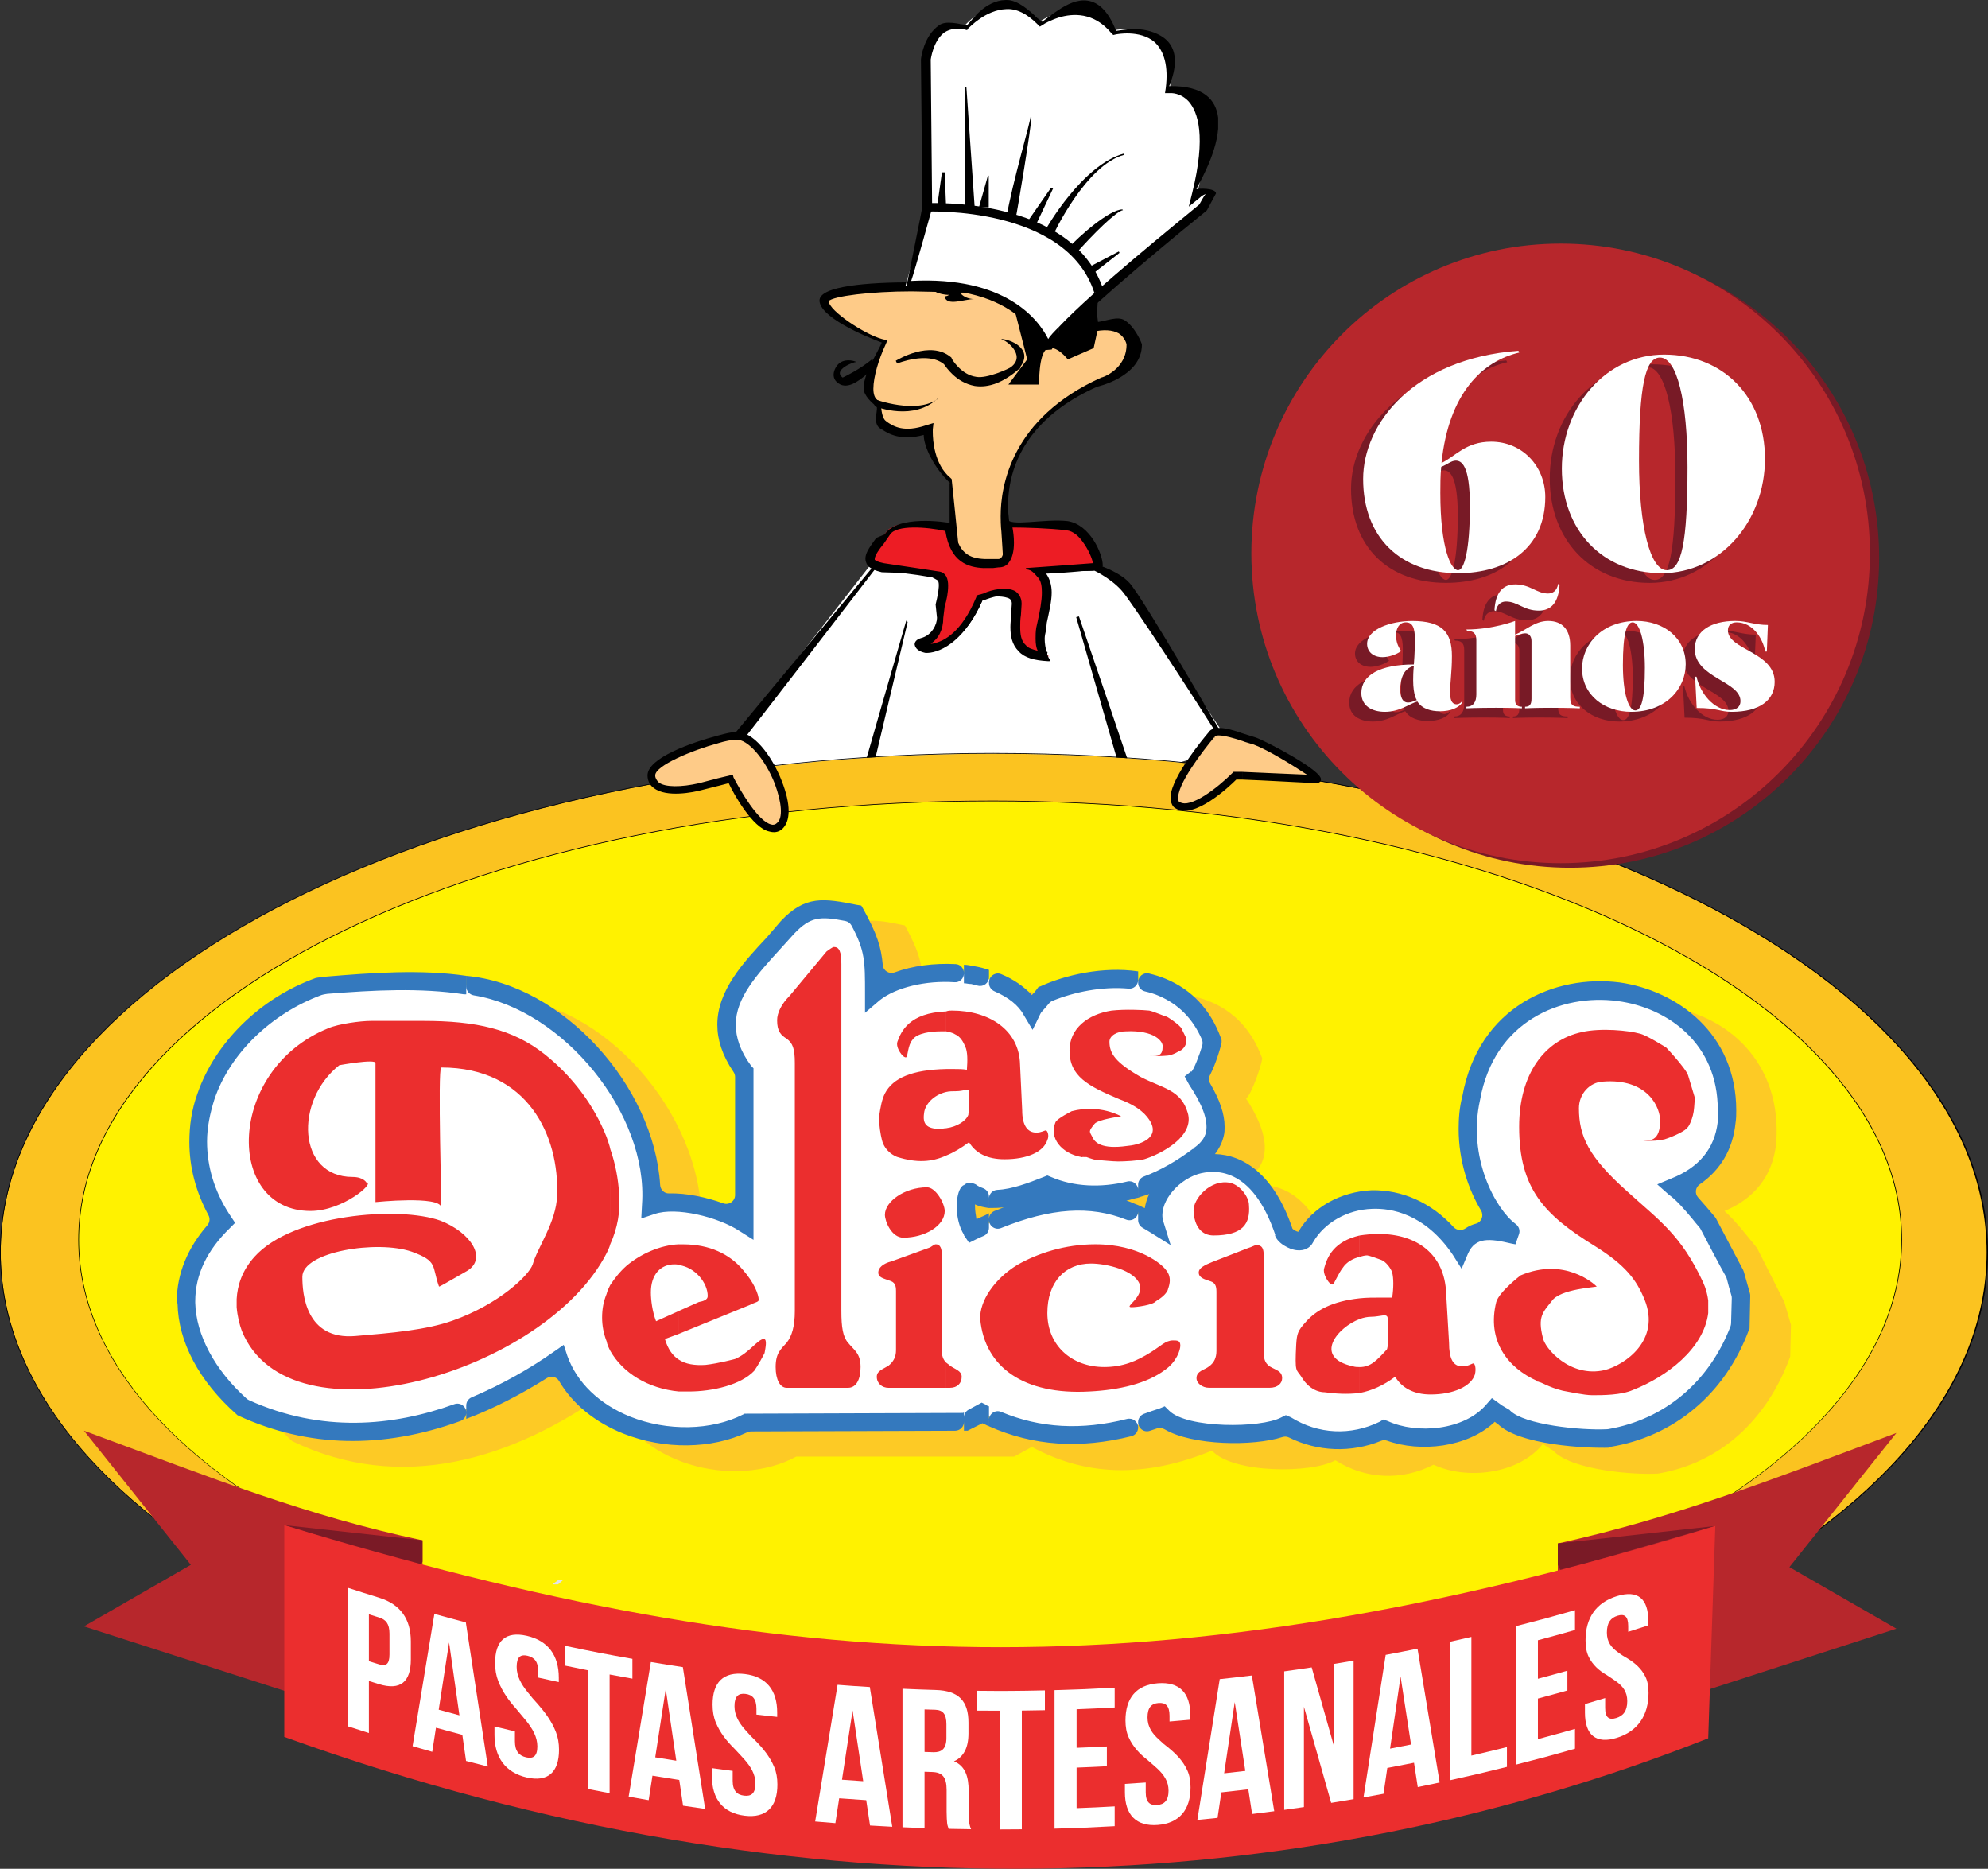
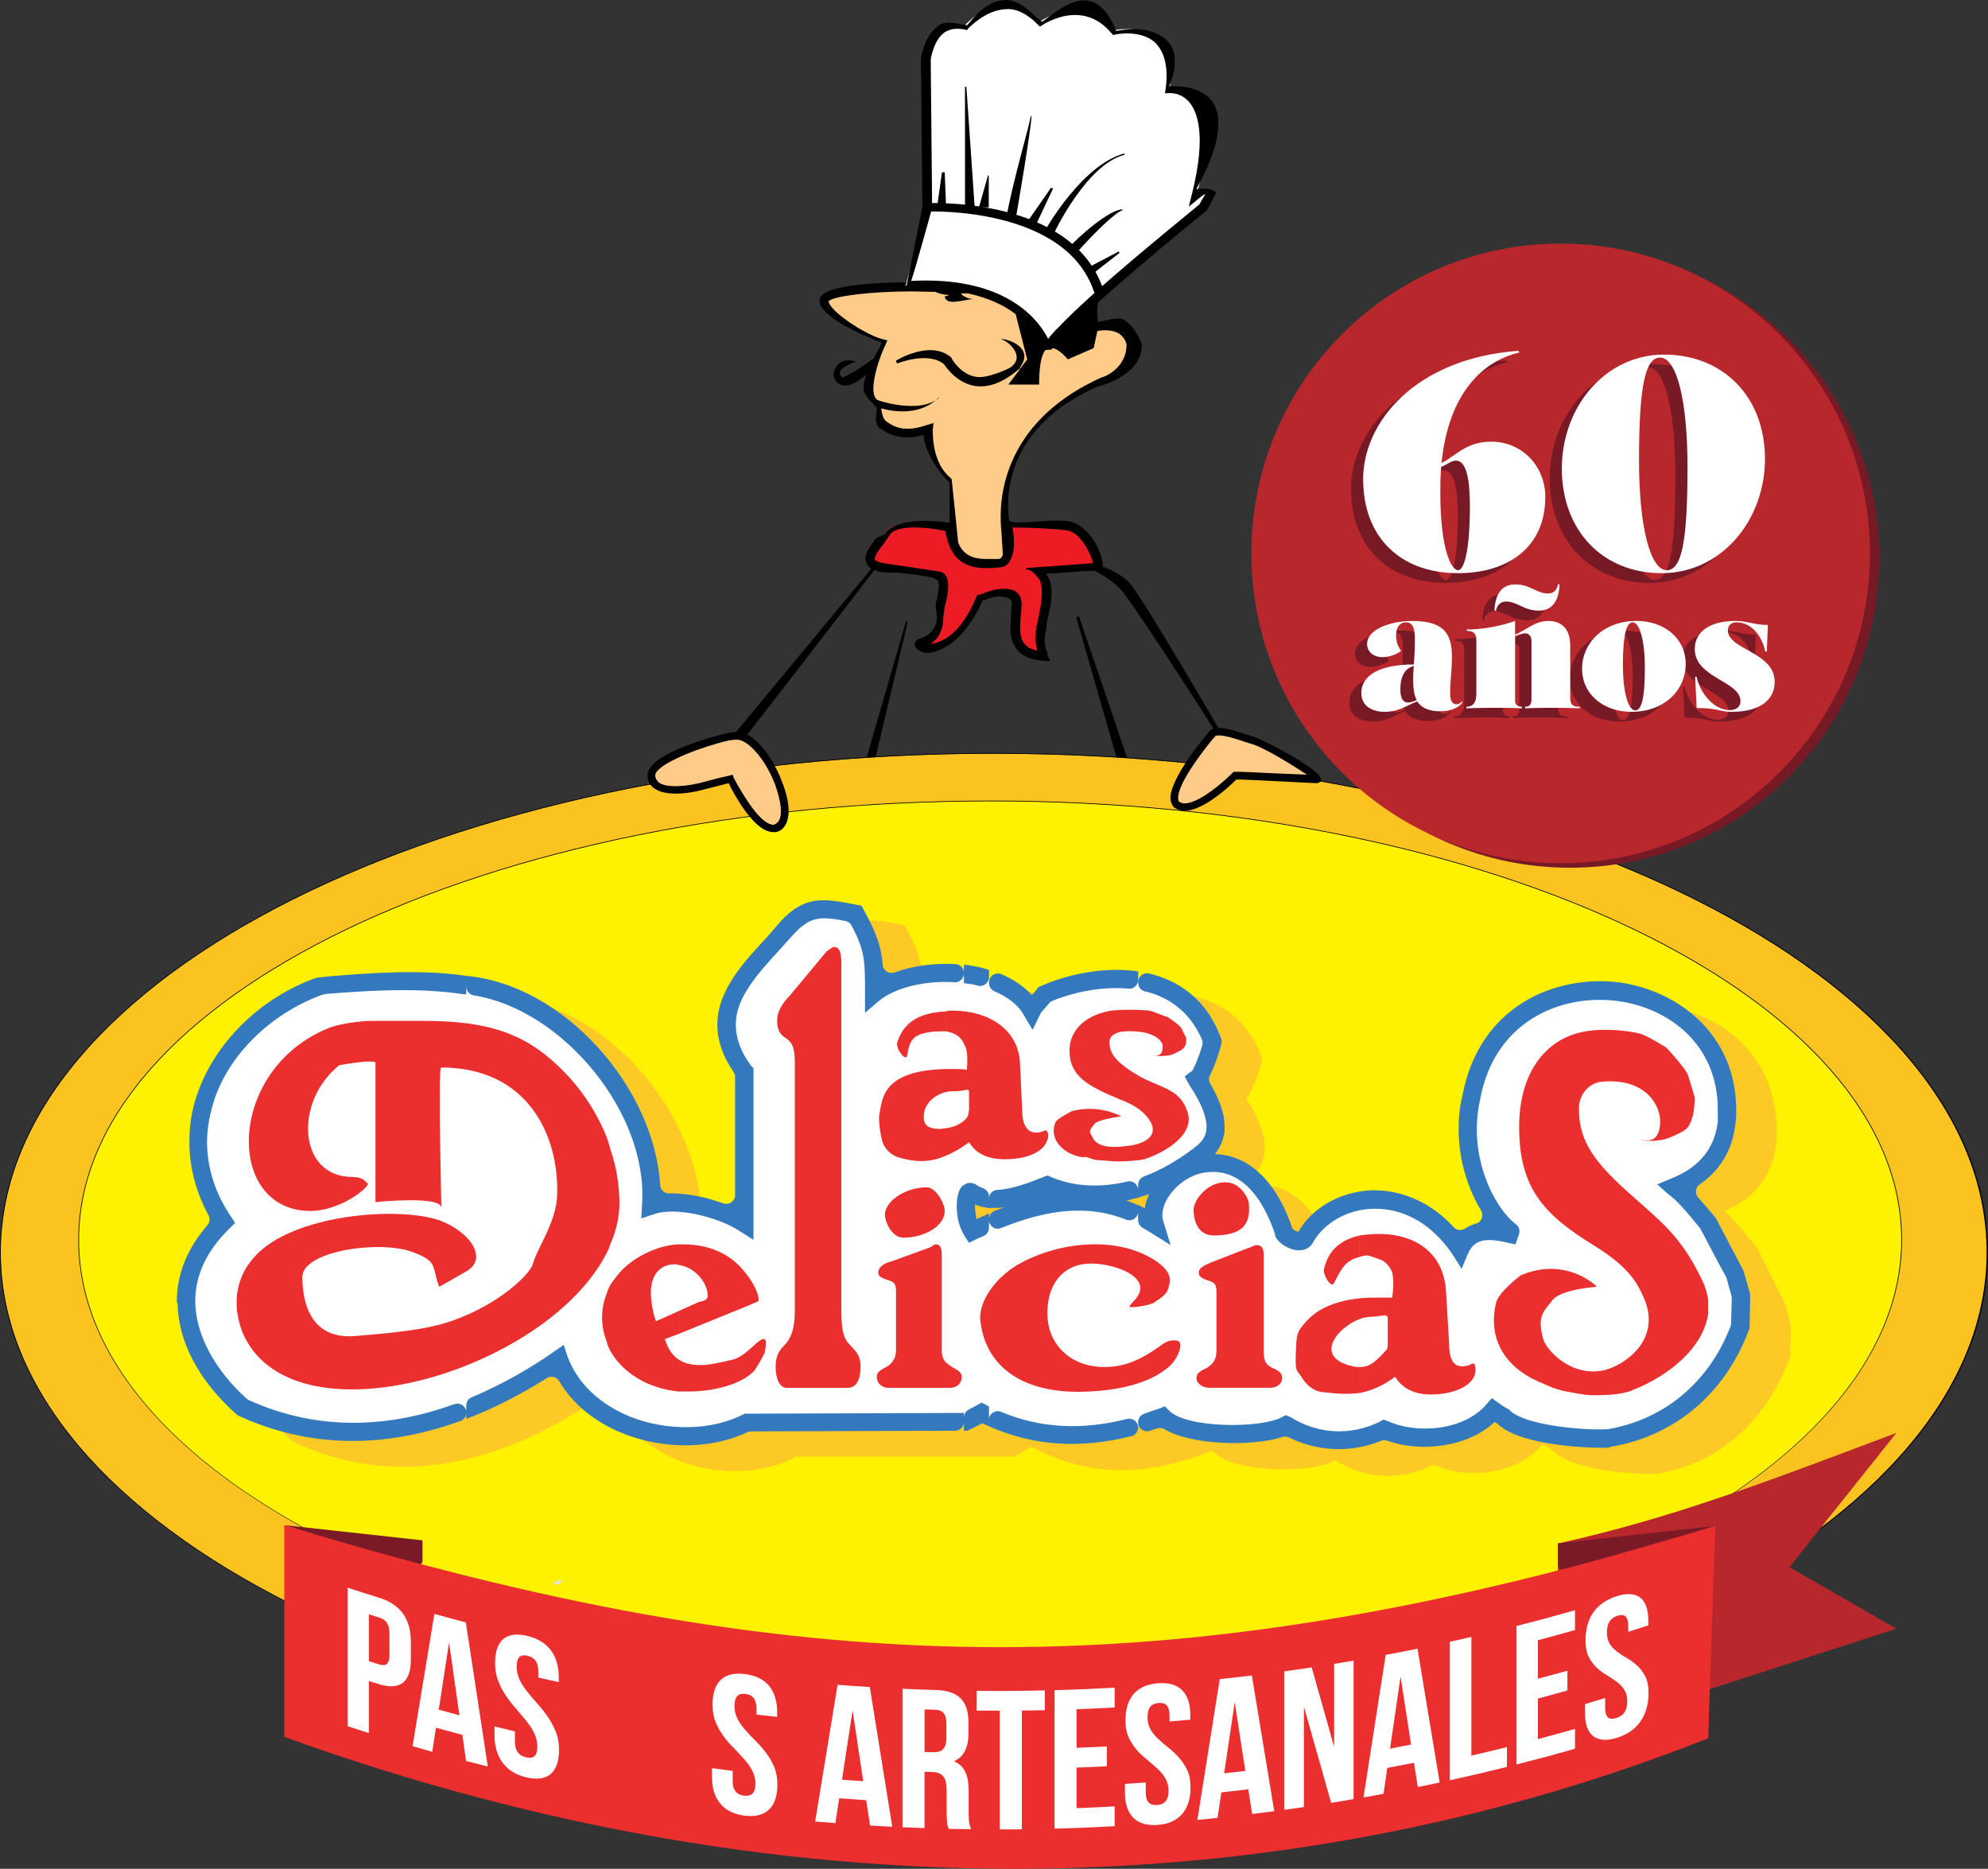
<svg xmlns="http://www.w3.org/2000/svg" width="183" height="172" viewBox="0 0 183 172" fill="none">
  <rect x="0" y="0" width="183" height="172" fill="#333333" stroke="none" />
  <g clip-path="url(#clip0_147_1044)">
    <path fill-rule="evenodd" clip-rule="evenodd" d="M40.04 147.888H40.683L41.196 147.438H40.683L40.04 147.888Z" fill="#E2E3E7" />
-     <path fill-rule="evenodd" clip-rule="evenodd" d="M81.108 50.736L66.882 68.982L79.885 78.777L113.423 68.724L103.637 53.962C103.637 53.962 101.125 51.772 100.103 51.578C99.066 51.447 81.108 50.736 81.108 50.736Z" fill="white" />
    <path fill-rule="evenodd" clip-rule="evenodd" d="M67.008 68.271L66.686 68.724L78.981 76.525L83.552 57.247L83.423 57.118C83.423 57.118 78.658 73.558 78.336 74.847C77.244 74.204 69.003 68.982 68.165 68.403C68.874 67.563 80.976 51.832 80.976 51.832L80.847 51.576L67.008 68.271Z" fill="black" />
    <path fill-rule="evenodd" clip-rule="evenodd" d="M100.354 52.349C100.413 52.349 102.158 53.121 103.247 54.349C104.086 55.251 109.619 63.761 112.647 68.53C111.81 68.982 105.5 71.95 104.597 72.332C104.282 71.236 99.322 56.733 99.322 56.733L99.066 56.8L103.959 73.816L114.193 68.982L113.101 68.594C112.714 68.013 105.18 54.926 103.959 53.638C102.738 52.286 99.84 51.643 99.776 51.578L100.354 52.349Z" fill="black" />
    <path fill-rule="evenodd" clip-rule="evenodd" d="M91.468 161.104C141.873 161.104 182.935 140.542 182.935 115.269C182.935 89.999 141.875 69.367 91.468 69.367C41.137 69.367 0.067 89.997 0.067 115.269C0.067 140.539 41.135 161.104 91.468 161.104Z" fill="#FBC320" />
    <path fill-rule="evenodd" clip-rule="evenodd" d="M91.468 161.169C141.935 161.169 183.002 140.542 183.002 115.269C183.002 89.935 141.935 69.305 91.468 69.305V69.37C141.873 69.37 182.873 89.938 182.873 115.272C182.873 140.544 141.873 161.107 91.468 161.107V161.169ZM0 115.269C0 140.539 41.068 161.169 91.468 161.169V161.104C41.068 161.104 0.067 140.539 0.067 115.269C0.067 89.935 41.068 69.367 91.468 69.367V69.303C41.068 69.303 0 89.935 0 115.269Z" fill="black" />
    <path fill-rule="evenodd" clip-rule="evenodd" d="M91.145 154.462C137.359 154.462 175.084 136.349 175.084 114.107C175.084 91.864 137.359 73.749 91.145 73.749C44.926 73.749 7.208 91.864 7.208 114.107C7.208 136.349 44.929 154.462 91.145 154.462Z" fill="#FFF200" />
    <path fill-rule="evenodd" clip-rule="evenodd" d="M91.145 154.461C137.426 154.461 175.084 136.349 175.084 114.106C175.084 91.801 137.429 73.686 91.145 73.686V73.749C137.426 73.749 175.017 91.864 175.017 114.106C175.017 136.347 137.429 154.399 91.145 154.399V154.461ZM7.208 114.109C7.208 136.349 44.864 154.464 91.145 154.464V154.402C44.864 154.402 7.273 136.351 7.273 114.109C7.273 91.866 44.864 73.751 91.145 73.751V73.689C44.864 73.686 7.208 91.804 7.208 114.109Z" fill="black" />
    <path fill-rule="evenodd" clip-rule="evenodd" d="M89.731 28.105H89.152V27.593H88.636V27.076H88.058V27.593V28.105L88.636 28.627H89.152H89.731V28.105Z" fill="#232324" />
    <path fill-rule="evenodd" clip-rule="evenodd" d="M88.894 28.689H89.153H89.731V28.105C89.731 28.105 89.279 28.105 89.215 28.105C89.215 28.046 89.215 27.529 89.215 27.529H88.897V27.596H89.155C89.155 27.66 89.155 28.177 89.155 28.177C89.155 28.177 89.604 28.177 89.669 28.177C89.669 28.239 89.669 28.562 89.669 28.627H88.899V28.689H88.894ZM88.636 27.014H87.991V28.105L88.574 28.689H88.897V28.627H88.636L88.058 28.108V27.596C88.058 27.596 88.058 27.143 88.058 27.079C88.12 27.079 88.507 27.079 88.572 27.079C88.572 27.143 88.572 27.596 88.572 27.596H88.894V27.529H88.634C88.636 27.466 88.636 27.014 88.636 27.014Z" fill="black" />
    <path d="M95.267 28.627H94.689V28.689H95.267V28.627Z" fill="black" />
    <path fill-rule="evenodd" clip-rule="evenodd" d="M65.207 71.109H64.566V71.686L65.207 71.109Z" fill="#F2A62C" />
    <path fill-rule="evenodd" clip-rule="evenodd" d="M65.207 71.043H64.889V71.174H65.14L64.889 71.366V71.497L65.333 71.043H65.207ZM64.889 71.043H64.566V71.753L64.889 71.497V71.366L64.628 71.624C64.628 71.497 64.628 71.174 64.628 71.174H64.889V71.043Z" fill="black" />
-     <path fill-rule="evenodd" clip-rule="evenodd" d="M7.727 131.677C19.896 136.18 28.268 139.521 38.891 141.77C38.891 146.82 38.891 154.661 38.891 159.708L7.727 149.69L17.568 144.024L7.727 131.677Z" fill="#B7272C" />
    <path fill-rule="evenodd" clip-rule="evenodd" d="M38.891 141.77L26.169 140.373L38.618 144.277L38.891 143.728V141.77Z" fill="#7A1A26" />
    <path fill-rule="evenodd" clip-rule="evenodd" d="M50.852 145.823H51.365L51.819 145.438H51.365L50.852 145.823Z" fill="#E2E3E7" />
    <path fill-rule="evenodd" clip-rule="evenodd" d="M64.532 113.232C65.147 103.363 56.244 92.811 47.41 91.993C43.058 91.312 38.234 91.789 33.951 92.13C25.385 95.398 19.405 105.267 24.911 114.524L25.117 114.795C19.405 120.514 21.512 127.731 26.884 132.632C36.872 137.463 47.137 134.401 56.041 127.999C58.351 134.876 67.663 137.12 73.304 134.061H93.359L94.989 133.171C100.498 136.168 106.069 135.761 111.57 133.514C113.478 135.626 120.749 135.626 122.922 134.401C125.707 136.168 129.042 136.305 131.965 134.806C135.017 136.235 139.781 135.691 142.024 132.903L142.434 133.171L142.975 133.514C144.677 135.353 150.59 135.761 152.63 135.626C158.268 134.672 162.62 130.79 164.791 124.868L164.861 121.94L164.25 119.83L161.737 114.862C160.851 113.776 159.695 112.283 158.742 111.462C161.392 110.369 163.161 108.331 163.499 105.267C164.722 90.221 142.637 87.43 139.982 102.881C138.622 109.146 142.022 115.136 144.268 116.09C142.431 115.682 139.982 114.932 138.965 117.516C134.548 110.573 127.071 111.935 124.689 116.294C124.347 117.111 122.853 116.222 122.719 115.819C118.979 103.838 109.533 110.709 110.823 115.001C105.386 111.393 99.81 112.752 94.101 115.682C93.088 114.253 93.426 111.664 93.833 111.935C95.733 113.229 98.185 112.481 100.969 111.323C105.595 113.364 110.823 111.731 114.9 108.463C117.349 106.76 116.535 103.9 114.701 101.109C115.178 100.769 116.061 98.251 116.195 97.431C113.481 89.878 105.118 90.83 100.701 92.94L99.686 94.232L99.542 94.508C97.096 90.082 88.463 89.878 85.001 92.806C85.001 89.332 85.001 88.31 83.299 85.179C80.378 84.567 79.019 84.294 77.043 86.474C73.582 90.624 68.961 94.508 73.105 100.291V114.927C71.058 113.572 66.847 112.35 64.532 113.232Z" fill="#FDCA25" />
    <path fill-rule="evenodd" clip-rule="evenodd" d="M59.984 110.916C60.592 101.524 51.619 91.449 42.852 90.629C38.502 90.017 33.676 90.425 29.393 90.768C20.832 93.899 14.852 103.363 20.358 112.146L20.561 112.417C14.782 117.931 16.961 124.873 22.331 129.572C32.316 134.197 42.582 131.205 51.485 125.079C53.795 131.68 63.108 133.859 68.751 130.934L88.868 130.865L90.366 130.047C95.937 132.91 101.513 132.5 107.017 130.39C108.922 132.361 116.193 132.361 118.369 131.205C121.225 132.91 124.486 133.044 127.342 131.613C130.471 132.972 135.223 132.433 137.466 129.771L137.873 130.044L138.417 130.387C140.047 132.092 146.03 132.497 148.069 132.358C153.71 131.476 158.065 127.733 160.166 122.082L160.3 119.293L159.692 117.318L157.176 112.551C156.295 111.53 155.206 110.101 154.184 109.283C156.839 108.194 158.601 106.291 158.938 103.296C160.166 88.931 138.077 86.275 135.427 101.047C134.067 107.108 137.464 112.755 139.704 113.709C137.873 113.302 135.427 112.551 134.404 115.004C129.99 108.398 122.513 109.758 120.136 113.913C119.794 114.728 118.297 113.846 118.166 113.436C114.431 102.004 104.982 108.537 106.27 112.621C100.833 109.218 95.26 110.511 89.481 113.302C88.595 111.94 88.868 109.489 89.347 109.758C91.178 110.916 93.627 110.237 96.414 109.146C100.967 111.052 106.27 109.554 110.347 106.425C112.793 104.79 111.977 102.068 110.143 99.344C110.62 99.007 111.501 96.621 111.64 95.803C108.92 88.591 100.558 89.54 96.141 91.519L95.123 92.739L94.987 93.012C92.605 88.792 83.907 88.588 80.508 91.446C80.508 88.044 80.508 87.159 78.743 84.093C75.818 83.479 74.46 83.278 72.488 85.387C69.021 89.334 64.403 93.01 68.48 98.591V112.546C66.505 111.259 62.291 110.098 59.984 110.916Z" fill="white" />
    <path fill-rule="evenodd" clip-rule="evenodd" d="M105.828 131.695C106.049 131.625 106.272 131.55 106.5 131.471C106.736 131.389 106.992 131.424 107.205 131.55C109.754 133.054 115.372 133.126 118.056 132.261C118.26 132.197 118.471 132.211 118.662 132.306C121.297 133.613 124.374 133.732 127.126 132.612C127.307 132.537 127.503 132.535 127.687 132.599C130.737 133.693 135.089 133.238 137.598 130.86C137.734 130.996 138.01 131.133 138.01 131.133L137.806 130.996C139.776 133.039 146.166 133.312 148.136 133.243L148.206 133.173C154.117 132.221 158.809 128.272 160.983 122.42L161.05 122.288L161.114 119.271C161.117 119.189 161.107 119.109 161.084 119.032L160.526 117.057C160.511 117.002 160.489 116.95 160.464 116.898L157.965 112.153C157.938 112.101 157.903 112.051 157.863 112.004L157.109 111.119C156.841 110.816 156.576 110.51 156.31 110.207C155.99 109.842 156.064 109.283 156.464 109.007C158.375 107.697 159.516 105.769 159.759 103.358C159.826 102.948 159.826 102.538 159.826 102.2C159.826 95.122 154.387 91.173 149.087 90.422C143.173 89.672 136.109 92.604 134.61 100.908C134.342 101.929 134.27 102.95 134.27 103.902C134.27 106.855 135.168 109.474 136.33 111.408C136.61 111.872 136.392 112.481 135.868 112.62C135.538 112.707 135.215 112.844 134.915 113.048C134.558 113.294 134.094 113.254 133.801 112.934C131.746 110.687 129.057 109.492 126.253 109.551C123.396 109.685 120.811 111.119 119.523 113.364C119.319 113.364 119.047 113.16 118.977 113.09C117.277 108.053 114.429 106.286 111.84 106.218C112.252 105.677 112.52 105.125 112.657 104.516C112.729 104.24 112.729 103.969 112.729 103.698C112.729 102.511 112.267 101.213 111.411 99.747C111.272 99.511 111.247 99.215 111.374 98.972C111.95 97.866 112.391 96.3 112.451 95.937V95.731L112.384 95.527C111.434 92.94 109.734 91.098 107.287 90.082C106.796 89.878 106.277 89.722 105.766 89.6C105.257 89.478 104.768 89.873 104.768 90.397V90.452C104.768 90.828 105.024 91.156 105.386 91.243C105.818 91.344 106.26 91.469 106.669 91.653C108.491 92.428 109.813 93.77 110.637 95.669C110.714 95.848 110.721 96.054 110.667 96.24C110.414 97.103 109.905 98.42 109.662 98.663V98.594L109.049 99.071L109.456 99.822C110.679 101.661 111.225 103.087 111.022 104.181C110.888 104.792 110.473 105.269 109.868 105.679V105.744H109.801C108.339 106.842 106.828 107.717 105.304 108.281C104.982 108.401 104.766 108.696 104.766 109.039V110.237C105.108 110.098 105.448 110.033 105.788 109.897C105.585 110.309 105.448 110.781 105.381 111.191C105.175 111.124 104.977 110.988 104.768 110.918V112.295C104.768 112.581 104.92 112.847 105.165 112.993C105.374 113.117 105.582 113.244 105.791 113.368L107.761 114.594L107.086 112.417C106.607 110.918 108.17 108.739 110.277 108.058C111.704 107.65 115.24 107.242 117.414 113.709L117.344 113.637C117.548 114.387 118.637 115.004 119.386 115.071C120.066 115.138 120.607 114.865 120.88 114.323C121.9 112.551 124.007 111.328 126.317 111.259C128.017 111.189 131.143 111.666 133.727 115.481L134.543 116.773L135.148 115.344C135.833 113.848 137.124 113.98 139.158 114.462L139.501 114.527L139.826 113.59C139.948 113.244 139.816 112.874 139.521 112.655C137.66 111.281 135.064 106.519 136.238 101.253C137.533 93.971 143.714 91.451 148.881 92.132C153.573 92.744 158.126 96.081 158.126 102.138V103.162C158.126 103.204 158.124 103.246 158.119 103.286C157.831 105.709 156.407 107.456 153.844 108.468L152.553 109.009L153.638 109.969C154.315 110.443 155.136 111.395 155.814 112.213C155.814 112.213 156.243 112.75 156.434 112.963C156.479 113.013 156.511 113.06 156.541 113.117C156.844 113.704 158.494 116.845 158.868 117.479C158.913 117.556 158.94 117.626 158.96 117.713C159.035 118.048 159.283 118.906 159.382 119.244C159.407 119.326 159.417 119.403 159.414 119.487C159.404 119.954 159.362 121.314 159.35 121.798C159.347 121.898 159.327 121.992 159.293 122.087C157.31 127.226 153.218 130.633 148.062 131.531C148.017 131.538 147.977 131.543 147.93 131.545C145.459 131.667 140.307 131.123 139.022 129.838L138.96 129.768L138.275 129.363L137.332 128.682L136.853 129.227C134.811 131.677 130.394 132.02 127.744 130.792L127.337 130.653L126.995 130.86C124.342 132.152 121.352 132.018 118.838 130.452L118.364 130.248L117.957 130.452C116.054 131.473 109.257 131.473 107.627 129.838L107.218 129.433L106.739 129.634C106.255 129.781 105.771 129.96 105.309 130.126C104.984 130.243 104.766 130.546 104.766 130.894V130.914C104.771 131.466 105.302 131.861 105.828 131.695ZM91.036 131.272C95.145 133.096 99.433 133.362 104.151 132.182C104.513 132.092 104.768 131.757 104.768 131.384C104.768 130.847 104.26 130.467 103.741 130.599C99.56 131.655 95.753 131.453 92.15 129.945C91.619 129.724 91.036 130.119 91.036 130.695V131.272ZM104.771 89.406C101.513 88.929 98.039 89.746 95.803 90.768L95.597 90.837C95.597 90.837 95.26 91.315 94.987 91.583C94.255 90.803 93.324 90.139 92.16 89.659C91.629 89.438 91.039 89.843 91.039 90.42V90.487C91.039 90.82 91.247 91.111 91.552 91.243C92.8 91.779 93.761 92.522 94.237 93.422L95.051 94.784C95.051 94.784 95.592 93.705 95.756 93.34C95.793 93.258 95.838 93.189 95.897 93.121C96.064 92.94 96.364 92.6 96.562 92.356C96.649 92.249 96.758 92.167 96.885 92.115C98.873 91.305 101.453 90.768 103.91 90.994C104.376 91.036 104.771 90.651 104.771 90.181V89.406ZM103.781 108.743C104.287 108.622 104.768 109.014 104.768 109.534V110.235C104.361 110.304 104.026 110.441 103.684 110.508C104.026 110.575 104.361 110.779 104.768 110.913V111.5C104.768 112.069 104.198 112.464 103.669 112.253C100.356 110.94 96.731 111.172 92.143 113.031C91.614 113.244 91.036 112.844 91.036 112.273V112.213C91.036 111.875 91.245 111.574 91.557 111.452C91.833 111.346 92.103 111.246 92.401 111.117C91.922 111.184 91.513 111.184 91.034 111.184V110.322C91.034 109.884 91.374 109.534 91.81 109.514C93.141 109.457 94.652 108.89 96.069 108.326L96.409 108.187L96.749 108.326C98.848 109.233 101.319 109.34 103.781 108.743ZM88.731 131.677H89.073C89.073 131.677 90.024 131.202 90.428 130.996C90.634 131.066 90.84 131.202 91.039 131.27V129.433C90.974 129.433 90.84 129.363 90.771 129.296L90.366 129.095L89.16 129.746C88.897 129.888 88.734 130.164 88.734 130.464V131.677H88.731ZM91.036 89.272C90.632 89.135 90.158 89.001 89.684 88.929C89.344 88.862 89.004 88.795 88.731 88.795V90.497C88.937 90.497 89.138 90.569 89.411 90.569C89.609 90.619 89.815 90.668 90.024 90.721C90.537 90.852 91.039 90.465 91.039 89.933V89.272H91.036ZM90.46 109.345C90.798 109.462 91.036 109.762 91.036 110.12V111.189C90.632 111.122 90.158 111.055 89.751 110.848C89.751 110.916 89.751 110.988 89.751 110.988C89.751 111.395 89.818 111.808 89.887 112.213C90.292 112.007 90.704 111.87 91.036 111.666V113.003C91.036 113.326 90.848 113.62 90.552 113.749C90.339 113.843 90.111 113.935 89.887 114.047L89.205 114.387L88.8 113.779C88.731 113.709 88.731 113.709 88.731 113.637V109.081C89.004 108.811 89.411 108.811 89.818 109.009C90.004 109.159 90.23 109.265 90.46 109.345ZM71.875 84.776L70.587 86.275C68.416 88.591 66.031 91.18 66.031 94.307C66.031 95.676 66.47 97.11 67.522 98.663C67.612 98.795 67.666 98.954 67.666 99.116V109.989C67.666 110.555 67.105 110.943 66.574 110.752C65.019 110.19 63.2 109.797 61.577 109.839C61.14 109.852 60.795 109.497 60.768 109.062C60.215 99.986 51.825 90.606 42.924 89.819H42.993H42.924V90.813C42.924 91.218 43.224 91.548 43.624 91.613C51.867 92.945 59.693 102.511 59.1 110.848L59.031 112.146L60.257 111.736C62.229 111.055 66.103 112.004 68.076 113.301L69.361 114.114V98.323L69.16 98.117C68.14 96.757 67.731 95.465 67.731 94.304C67.731 91.856 69.636 89.746 71.81 87.363C71.81 87.363 73.034 86.004 73.103 85.934C74.587 84.381 75.46 84.304 77.818 84.766C78.056 84.813 78.272 84.972 78.386 85.186C79.627 87.515 79.627 88.457 79.627 91.446V93.218L80.984 92.06C82.456 90.89 85.207 90.221 87.88 90.405C88.344 90.437 88.731 90.06 88.731 89.595V89.548C88.731 89.123 88.403 88.757 87.979 88.735C86.001 88.628 83.996 88.891 82.356 89.498C81.855 89.684 81.309 89.356 81.262 88.822C81.121 87.162 80.719 85.934 79.483 83.69L79.284 83.349L78.875 83.282C75.815 82.668 74.12 82.398 71.875 84.776ZM42.921 130.591C45.39 129.664 47.864 128.392 50.336 126.841C50.721 126.6 51.229 126.709 51.46 127.099C52.693 129.212 54.775 130.912 57.401 131.953C61.15 133.429 65.485 133.385 68.8 131.819C68.902 131.772 69.014 131.744 69.128 131.744L87.922 131.682C88.371 131.68 88.734 131.317 88.734 130.867V129.977L88.666 130.044C88.257 130.044 68.542 130.114 68.542 130.114L68.413 130.184C65.485 131.677 61.41 131.744 58.011 130.387C55.155 129.229 53.113 127.258 52.229 124.806L51.892 123.779L51.006 124.395C48.822 125.939 46.219 127.42 43.415 128.61C43.115 128.737 42.919 129.028 42.919 129.353V130.591H42.921ZM88.731 109.081V113.637C87.845 112.213 87.917 109.897 88.528 109.216C88.594 109.149 88.664 109.081 88.731 109.081ZM42.921 89.816C38.773 89.202 34.152 89.54 30.075 89.883L29.251 89.98L29.055 90.017C23.953 91.856 19.812 95.94 18.182 100.637C17.636 102.133 17.432 103.631 17.432 105.125C17.432 107.401 18.018 109.678 19.189 111.845C19.353 112.148 19.311 112.514 19.087 112.772C17.288 114.847 16.276 117.216 16.276 119.761C16.276 119.83 16.276 119.9 16.343 119.969C16.412 123.508 18.318 127.117 21.782 130.181L21.849 130.248L21.986 130.315C28.348 133.238 35.234 133.375 42.378 130.79C42.701 130.673 42.919 130.36 42.919 130.015V130C42.919 129.428 42.351 129.045 41.817 129.239C36.172 131.282 29.586 131.881 22.933 128.876C22.847 128.837 22.765 128.784 22.695 128.722C19.767 126.088 18.043 122.86 17.973 119.902C17.973 119.833 17.973 119.763 17.973 119.763C17.973 117.318 19.06 115.071 21.167 113.026L21.641 112.548L21.1 111.733C19.735 109.623 19.06 107.377 19.06 105.058C19.06 103.768 19.331 102.471 19.738 101.181C21.169 96.959 24.976 93.283 29.596 91.581C29.743 91.528 30.125 91.471 30.125 91.471C34.338 91.131 38.703 90.9 42.715 91.516H42.78C42.78 91.516 42.849 91.516 42.919 91.516V89.816H42.921Z" fill="#3479BE" />
    <path fill-rule="evenodd" clip-rule="evenodd" d="M157.246 119.696V120.854C156.836 124.122 153.437 126.712 150.31 127.934C149.221 128.414 147.521 128.414 146.57 128.414C145.819 128.414 144.263 128.071 143.853 128.001C142.489 127.663 141.881 127.186 141.608 127.186C141.196 127.119 142.017 127.323 141.538 127.119C138.754 125.894 136.853 123.374 137.734 119.832C138.01 118.881 139.977 117.382 139.977 117.382C143.99 115.685 146.704 118.13 146.98 118.406C147.044 118.473 143.578 118.61 142.831 119.763C142.017 120.789 141.538 121.197 142.017 123.1C142.154 124.055 144.528 126.846 147.727 126.098C149.563 125.623 152.891 123.374 151.394 119.631C150.645 117.792 149.628 116.433 146.774 114.663C142.154 111.808 139.841 109.419 139.841 103.703C139.841 98.87 142.154 95.736 145.618 94.99C147.384 94.582 149.965 94.858 150.923 95.127C151.598 95.261 153.568 96.556 153.295 96.35C153.027 96.012 155.265 98.392 155.404 99.009L156.017 101.047L155.95 101.934C155.883 102.955 155.407 103.773 155.335 103.773C155.201 104.044 154.114 104.583 153.231 104.861C152.074 105.13 150.925 104.931 150.985 104.931C151.531 104.931 152.754 105.336 152.821 103.296C152.891 101.934 151.67 99.213 147.521 99.553C146.369 99.618 145.345 100.639 145.345 102.003C145.345 104.583 146.231 106.492 149.831 109.693C152.757 112.352 154.727 113.639 156.764 117.998C157.042 118.612 157.176 119.151 157.246 119.696ZM55.84 123.446V119.087C55.904 118.811 56.041 118.54 56.177 118.267V124.326C56.038 124.055 55.902 123.779 55.84 123.446ZM55.84 115.344V104.653C55.974 105.06 56.105 105.401 56.177 105.741V114.522C56.105 114.797 55.971 115.071 55.84 115.344ZM125.166 128.208V125.822C126.178 125.822 126.727 125.21 127.612 124.259C127.746 124.192 127.746 123.717 127.746 123.645V121.401C127.746 120.789 127.131 121.197 126.181 121.197C125.913 121.197 125.506 121.266 125.168 121.401V119.494C125.779 119.427 126.387 119.427 127.134 119.427C127.411 119.427 127.888 119.427 128.153 119.427C128.29 118.543 128.29 117.655 128.153 117.114C128.019 116.701 127.543 116.092 127.134 115.955C126.794 115.821 125.982 115.543 125.846 115.543C125.642 115.543 125.369 115.613 125.168 115.685V113.709C125.642 113.637 126.253 113.572 126.93 113.572C130.399 113.572 132.982 115.411 133.119 119.02L133.389 123.58C133.389 125.009 133.729 125.76 134.61 125.76C135.151 125.76 135.496 125.486 135.63 125.486C135.766 125.486 135.905 125.963 135.766 126.508C135.429 127.594 133.794 128.347 131.692 128.347C130.129 128.347 129.042 127.735 128.426 126.714C127.339 127.527 126.253 128.001 125.166 128.208ZM125.166 113.709C122.784 114.256 122.173 115.685 121.9 116.701C121.694 117.248 122.441 118.406 122.714 118.2C122.781 118.2 123.258 117.111 123.595 116.701C123.94 116.159 124.548 115.821 125.163 115.685V113.709H125.166ZM125.166 119.494C122.65 119.763 121.153 120.585 120.2 121.671C119.453 122.492 119.387 122.763 119.32 123.719C119.181 126.441 119.32 125.963 119.791 126.714C120.677 128.21 121.903 128.138 121.903 128.138C122.92 128.277 124.007 128.347 125.168 128.208V125.822C124.96 125.822 124.761 125.822 124.553 125.757C120.813 124.94 123.124 122.146 125.168 121.401V119.494H125.166ZM87.101 127.733V125.417C87.168 125.484 87.302 125.548 87.441 125.688C87.915 126.028 88.525 126.165 88.525 126.712C88.525 127.323 88.116 127.733 87.441 127.733H87.101ZM87.101 106.353V103.84C88.118 103.703 88.937 103.159 89.138 102.61C89.138 102.473 89.205 102.202 89.205 102.068V100.502C89.205 100.095 88.8 100.433 87.984 100.433C87.714 100.433 87.371 100.433 87.101 100.502V98.392C87.371 98.392 87.577 98.392 87.845 98.392C88.255 98.392 88.592 98.392 89.004 98.46C89.073 97.572 89.073 96.827 88.865 96.347C88.664 95.867 88.391 95.395 87.915 95.194C87.711 95.052 87.371 94.988 87.101 94.921V93.086C87.302 93.012 87.441 93.012 87.642 93.012C91.036 93.012 93.828 94.781 93.897 97.982L94.096 102.202C94.096 103.562 94.575 104.243 95.391 104.243C95.865 104.243 96.138 104.041 96.275 104.041C96.409 104.041 96.615 104.518 96.409 104.929C96.069 106.012 94.575 106.696 92.468 106.696C90.905 106.696 89.815 106.154 89.203 105.127C88.458 105.679 87.778 106.084 87.101 106.353ZM106.406 119.763C106.95 119.427 107.29 119.149 107.491 118.746C107.491 118.612 108.036 117.655 107.29 116.838C107.014 116.433 104.91 114.524 100.833 114.524C98.041 114.524 95.53 115.342 93.627 116.43C91.518 117.727 90.16 119.763 90.23 121.401C90.634 125.822 94.237 128.414 100.287 128.071C103.071 127.934 105.59 127.323 107.223 126.095C108.307 125.347 108.652 124.259 108.652 123.846C108.652 123.371 108.376 123.371 107.967 123.371C107.29 123.371 106.816 123.918 105.93 124.462C104.637 125.278 103.347 125.819 101.647 125.819C98.657 125.819 96.411 123.846 96.411 120.849C96.411 117.991 98.039 116.293 100.423 116.293C101.853 116.293 104.433 116.902 104.907 118.2C105.317 119.425 103.409 120.312 104.156 120.312C104.634 120.315 106.133 120.106 106.406 119.763ZM111.704 113.709C114.429 113.709 115.104 112.62 114.97 110.915C114.97 110.167 114.151 109.079 113.267 108.873C111.434 108.467 109.803 110.371 109.87 111.462C109.94 112.891 110.62 113.709 111.704 113.709ZM111.977 118.881V124.326C111.977 124.94 111.776 125.417 111.3 125.757C110.89 126.095 110.141 126.165 110.141 126.843C110.141 127.32 110.684 127.73 111.3 127.73H116.87C117.62 127.73 118.024 127.32 118.024 126.843C118.024 126.165 117.416 126.095 116.87 125.757C116.396 125.417 116.327 125.004 116.327 124.326V115.545C116.327 114.934 116.19 114.594 115.649 114.594C115.513 114.594 115.173 114.797 114.898 114.867L111.568 116.162C110.89 116.435 110.347 116.704 110.347 117.116C110.347 117.591 110.821 117.73 111.436 117.931C111.84 118.063 111.977 118.336 111.977 118.881ZM97.158 103.296C96.547 104.727 97.709 106.156 99.535 106.492C99.806 106.559 99.679 106.353 99.679 106.492H100.017C100.017 106.492 100.557 106.698 100.897 106.765C101.24 106.765 102.394 106.899 102.937 106.899C103.548 106.899 104.706 106.832 105.319 106.698C106.878 106.223 110.007 104.583 109.329 102.409C108.716 100.299 107.017 100.164 105.041 99.143C102.667 97.784 102.128 96.963 102.128 95.872C102.128 95.333 102.803 94.923 103.622 94.923C106.27 94.786 107.153 95.872 107.017 96.419C107.017 97.374 106.2 97.17 105.858 97.17C105.793 97.17 106.61 97.237 107.292 97.17C107.969 97.17 108.582 96.692 108.652 96.692C108.719 96.692 109.19 96.352 109.19 95.872V95.534L108.786 94.717C108.716 94.376 107.223 93.422 107.354 93.561C107.426 93.628 106.198 93.089 105.791 93.014C105.178 92.947 103.545 92.88 102.324 93.014C100.155 93.352 98.451 94.647 98.451 96.69C98.451 99.071 100.155 99.958 103.071 101.183C104.91 101.864 105.59 102.679 105.93 103.293C106.744 104.859 104.709 105.401 103.754 105.47C101.371 105.811 100.761 105.127 100.557 104.653C100.287 104.111 100.155 104.178 100.761 103.43C101.103 103.025 103.205 102.749 103.205 102.749C103.205 102.749 101.24 101.591 98.654 102.274C98.657 102.274 97.294 102.953 97.158 103.296ZM62.497 116.433C63.991 116.639 65.147 118.065 65.147 119.293C65.147 119.631 64.741 119.763 64.331 119.835L62.495 120.655V122.763L69.019 120.108C69.567 119.835 69.84 119.835 69.84 119.634C69.84 119.154 69.428 118.065 68.416 116.91C67.187 115.414 65.284 114.529 62.907 114.529C62.77 114.529 62.634 114.529 62.497 114.529V116.433ZM87.101 93.089C83.704 93.221 82.954 94.923 82.612 95.872C82.408 96.419 83.155 97.441 83.426 97.306C83.567 97.237 83.567 96.22 83.969 95.738C84.379 95.055 85.805 94.923 86.555 94.923C86.622 94.923 86.823 94.923 87.098 94.923V93.089H87.101ZM87.101 98.392C83.972 98.46 82.202 99.21 81.458 100.639C81.185 101.183 81.051 101.864 80.915 102.816C80.915 103.564 81.049 104.382 81.185 104.931C81.458 106.015 82.408 106.427 82.612 106.492C84.381 107.038 85.741 106.971 87.101 106.353V103.84C86.897 103.84 86.691 103.905 86.557 103.905C85.262 103.905 84.924 103.43 85.061 102.473C85.128 101.658 85.942 100.771 87.101 100.502V98.392ZM87.101 125.417C86.825 125.143 86.691 124.805 86.691 124.259V115.409C86.691 114.932 86.557 114.524 86.15 114.524C85.942 114.524 85.743 114.795 85.468 114.864L82.071 116.092C81.254 116.296 80.847 116.701 80.847 117.114C80.847 117.588 81.324 117.655 81.867 117.862C82.344 117.996 82.48 118.269 82.48 118.813V124.261C82.48 124.942 82.207 125.35 81.798 125.69C81.254 126.031 80.711 126.167 80.711 126.714C80.711 127.325 81.188 127.735 81.798 127.735H87.103V125.417H87.101ZM62.497 128.071V125.146C63.108 125.551 63.924 125.688 64.944 125.623C66.167 125.486 67.664 125.079 67.664 125.079C68.957 124.534 69.77 123.24 70.311 123.24C70.651 123.24 70.45 124.122 70.381 124.534C70.244 124.808 69.77 125.69 69.428 126.167C68.207 127.46 65.619 128.073 63.381 128.073C63.108 128.071 62.768 128.071 62.497 128.071ZM73.165 97.848V120.653C73.165 122.082 72.897 122.966 72.418 123.578C71.872 124.192 71.401 124.532 71.401 125.822C71.401 126.982 71.805 127.733 72.418 127.733H78.061C78.808 127.733 79.217 126.982 79.217 125.822C79.217 124.534 78.604 124.259 78.061 123.578C77.587 123.031 77.45 122.146 77.45 120.653V88.727C77.45 87.572 77.245 87.159 76.768 87.159C76.632 87.159 76.289 87.43 76.086 87.572L72.686 91.655C71.939 92.4 71.535 93.221 71.535 93.899C71.535 94.921 71.87 95.261 72.416 95.602C72.964 96.011 73.165 96.486 73.165 97.848ZM83.155 113.913C85.128 113.913 86.964 112.824 86.964 111.462C86.964 110.779 86.15 109.28 85.331 109.28C83.292 109.28 81.458 110.575 81.458 111.805C81.46 112.417 82.071 113.913 83.155 113.913ZM60.391 121.604C60.046 120.72 59.914 119.631 59.914 118.953C59.914 117.317 60.793 116.366 62.088 116.366C62.227 116.366 62.358 116.366 62.497 116.43V114.524C60.795 114.591 58.964 115.409 57.671 116.502C57.058 117.042 56.584 117.655 56.177 118.269V124.328C57.334 126.369 59.644 127.8 62.497 128.073V125.148C61.954 124.808 61.48 124.194 61.209 123.242L62.497 122.765V120.658L60.391 121.604ZM56.175 114.524C56.855 113.025 57.123 111.462 56.991 109.897C56.919 108.537 56.649 107.108 56.175 105.744V114.524ZM55.84 104.653V115.342C50.194 126.366 26.609 133.243 22.261 122.489C22.055 121.942 21.852 121.13 21.785 120.312V119.562C21.852 118.336 22.261 116.974 23.415 115.685C26.946 111.733 36.738 110.985 40.544 112.347C43.331 113.433 44.894 115.819 42.993 116.974C41.088 118.063 40.408 118.475 40.408 118.406C39.73 116.5 40.338 116.09 37.894 115.202C34.7 114.111 27.832 115.202 27.832 117.516C27.832 119.017 28.11 123.371 32.73 122.964C35.991 122.69 39.254 122.417 41.701 121.535C45.916 120.039 48.701 117.382 49.041 116.363C49.448 114.862 51.214 112.481 51.284 110.028C51.487 104.578 48.631 98.251 40.614 98.251C40.271 98.251 40.681 111.932 40.614 111.117C40.477 110.028 34.564 110.64 34.564 110.64V97.841C34.564 97.431 31.234 98.04 31.234 98.04C27.087 101.313 27.36 108.326 32.457 108.326C33.477 108.326 33.748 108.865 33.748 108.865C34.497 108.865 31.574 111.455 28.579 111.455C20.695 111.455 20.834 98.452 30.212 94.64C31.16 94.23 33.202 93.961 34.152 93.961H38.981C43.807 93.961 47.204 94.709 50.125 97.023C52.708 99.073 54.678 101.728 55.84 104.653ZM55.84 119.089C55.564 119.765 55.425 120.451 55.425 121.269C55.425 122.014 55.567 122.763 55.84 123.448V119.089Z" fill="#EB2E2E" />
    <path fill-rule="evenodd" clip-rule="evenodd" d="M174.568 131.883C162.394 136.464 153.945 139.729 143.399 142.06C143.399 147.026 143.399 154.951 143.399 159.994L174.568 149.904L164.719 144.235L174.568 131.883Z" fill="#B7272C" />
    <path fill-rule="evenodd" clip-rule="evenodd" d="M143.399 142.053L157.898 140.45L143.672 144.56L143.399 144.011V142.053Z" fill="#7A1A26" />
    <path fill-rule="evenodd" clip-rule="evenodd" d="M26.169 140.373C72.591 154.461 106.627 156.186 157.898 140.447L157.245 159.991C119.952 174.743 74.398 177.256 26.169 159.862V140.373Z" fill="#EB2E2E" />
    <path d="M76.922 29.012L75.957 27.596L76.341 27.017L78.532 26.564L83.748 26.373H85.937L88.443 26.5L92.431 27.79L94.046 29.273L95.783 31.401L96.681 31.724L98.423 31.207L101.833 30.049L103.637 30.18L104.284 31.982L103.83 33.724L102.026 34.947L100.029 35.849L98.55 36.557L97.135 37.591L95.912 38.623L94.82 39.85L94.049 40.879L93.207 42.492L92.629 44.167L92.503 47.522L92.696 49.779V51.196L91.666 51.904L88.9 51.65L87.867 50.36C87.867 50.36 87.545 48.748 87.609 48.554C87.609 48.298 87.545 44.749 87.545 44.749L87.351 44.167L86.13 42.43L85.418 40.044L85.354 39.659H84.068L82.2 39.791L81.043 39.142L80.979 37.981V37.467L80.272 36.433L80.207 34.497L81.046 32.243L81.368 31.338L80.659 31.147L78.917 30.307L76.922 29.012Z" fill="#FECB88" />
    <path d="M89.989 53.832L93.272 52.933L93.076 48.869C92.952 48.417 90.761 40.164 100.997 35.591C100.997 35.591 105.116 34.686 105.116 31.721C105.116 31.592 104.471 30.046 103.505 29.465C102.863 29.079 101.902 29.529 100.932 29.656C100.997 28.948 101.123 26.239 101.123 26.239L89.989 26.107V26.945L100.222 27.074C100.16 27.72 99.967 30.685 99.967 30.685L100.547 30.556C101.577 30.297 102.416 30.362 102.989 30.685C103.567 31.073 103.701 31.652 103.701 31.716C103.701 33.975 101.51 34.748 101.381 34.748C93.076 38.484 92.113 44.736 92.113 47.51C92.113 48.412 92.18 48.924 92.18 48.924C92.18 48.924 92.371 51.765 92.371 52.279L89.989 52.987V53.832ZM83.939 25.983C80.011 25.983 75.438 26.306 75.438 27.658C75.438 29.144 79.433 30.884 81.168 31.527C80.847 32.367 79.495 34.363 79.495 35.715C79.495 36.423 80.267 37.069 80.719 37.457C80.783 37.91 80.331 39.005 81.041 39.453L81.17 39.52C81.751 39.905 82.912 40.616 85.029 40.032C85.029 41.063 85.934 42.999 87.413 44.416C87.413 44.607 87.413 50.606 87.413 50.606L88.895 54.15L89.987 53.83V52.992L89.406 53.119C89.15 52.607 88.312 50.539 88.25 50.415C88.25 50.283 87.602 44.093 87.602 44.093L87.473 43.966C85.992 42.741 85.865 40.484 85.865 39.778C85.865 39.647 85.865 39.52 85.865 39.52L85.932 38.936L85.287 39.13C83.227 39.84 82.262 39.259 81.619 38.809L81.552 38.745C81.23 38.553 81.106 37.711 81.106 37.263V37.002L80.847 36.873C80.52 36.682 80.396 36.289 80.396 35.777C80.396 34.681 80.912 33.006 81.49 31.783L81.684 31.329L81.17 31.199C79.562 30.747 76.341 28.622 76.277 27.72C76.666 27.265 80.14 26.818 83.939 26.818L89.989 26.945V26.107L83.939 25.983Z" fill="black" />
    <path d="M93.076 27.27L94.557 33.076L92.823 35.397H95.654C95.654 35.397 95.59 32.621 96.361 32.106C97.198 31.657 98.294 33.076 98.294 33.076L100.674 32.042L101.123 29.979L100.674 26.629L93.076 27.27Z" fill="black" />
    <path d="M92.239 31.266C92.562 31.266 94.492 32.685 93.073 33.781C92.949 33.911 90.822 34.88 89.86 34.684C88.443 34.49 87.604 33.008 87.604 33.008V32.944L87.54 32.879C85.609 31.266 82.584 33.138 82.457 33.205L82.584 33.458C82.584 33.458 85.415 32.298 86.897 33.523C87.088 33.781 87.989 35.2 89.728 35.523C91.016 35.715 92.368 35.2 93.78 33.978L93.912 33.911V33.781C95.197 32.042 92.879 31.202 92.177 31.202L92.239 31.266Z" fill="black" />
    <path d="M77.567 34.753C76.602 34.04 78.659 33.27 78.788 33.332H78.85C78.788 33.272 77.949 32.947 77.309 33.396C76.919 33.652 76.21 34.816 77.371 35.397C78.272 35.782 79.301 34.883 80.329 33.98V33.011C79.237 33.978 77.567 34.753 77.567 34.753Z" fill="black" />
    <path d="M87.091 26.82C86.771 26.82 86.448 26.82 86.128 26.885C86.446 27.014 86.897 27.141 87.349 27.141C87.284 27.206 87.158 27.27 86.962 27.27C87.091 28.237 88.766 27.529 89.666 27.529C89.215 27.529 88.701 27.337 88.443 27.017C88.766 27.017 89.153 26.95 89.537 27.017C88.766 26.95 86.768 26.564 86.639 26.564L87.091 26.82Z" fill="black" />
    <path d="M80.398 36.684L80.522 37.393C80.718 37.457 84.13 38.809 86.386 36.617H86.445C84.515 38.23 80.46 36.749 80.398 36.684Z" fill="black" />
-     <path d="M83.356 26.306L85.351 19.082L85.229 5.482C85.229 5.482 85.676 1.615 88.83 2.324C88.83 2.324 92.306 -1.675 95.783 1.936C95.783 1.936 99.709 -0.708 102.607 2.774C102.607 2.774 108.59 1.481 107.694 8.124C107.694 8.124 112.647 7.737 110.2 17.856C110.2 17.856 111.361 16.89 111.488 17.856L110.783 19.079C110.783 19.079 96.679 30.429 96.361 32.104C96.361 32.107 94.622 25.466 83.356 26.306Z" fill="white" />
+     <path d="M83.356 26.306L85.351 19.082L85.229 5.482C85.229 5.482 85.676 1.615 88.83 2.324C88.83 2.324 92.306 -1.675 95.783 1.936C95.783 1.936 99.709 -0.708 102.607 2.774C102.607 2.774 108.59 1.481 107.694 8.124C107.694 8.124 112.647 7.737 110.2 17.856C110.2 17.856 111.361 16.89 111.488 17.856C110.783 19.079 96.679 30.429 96.361 32.104C96.361 32.107 94.622 25.466 83.356 26.306Z" fill="white" />
    <path d="M97.458 31.334C99.321 29.206 105.307 24.049 111.039 19.412L111.103 19.345L111.937 17.799C111.875 17.282 110.329 17.347 110.135 17.411C110.2 17.155 111.937 14.379 112.135 11.864V10.833C111.937 9.222 110.845 7.868 107.627 7.93C107.694 7.674 109.173 4.642 106.853 3.293C105.178 2.323 103.376 2.773 102.738 2.843C101.254 -0.962 99.001 -0.127 97.458 0.907V1.615C98.743 1.228 100.674 1.096 102.287 3.032L102.478 3.223L102.741 3.163C102.741 3.163 104.924 2.709 106.277 3.869C107.178 4.707 107.565 6.126 107.309 8.124L107.242 8.574H107.758C107.758 8.574 108.659 8.509 109.431 9.349C110.267 10.316 111.041 12.505 109.753 17.727L109.431 19.017L110.465 18.179C110.654 17.988 110.848 17.923 110.977 17.854C110.788 18.115 110.465 18.694 110.401 18.82C108.468 20.433 100.681 26.686 97.463 30.103V31.334H97.458ZM92.564 0.002C90.634 0.064 89.475 1.871 89.023 2.323C88.185 2.194 87.091 1.871 86.448 2.323C85.031 3.293 84.775 5.353 84.775 5.482C84.775 5.482 84.907 18.892 84.907 19.019C84.907 19.151 83.358 26.756 83.358 26.756V26.691C94.175 25.918 95.912 31.977 95.979 32.236L96.813 32.171C96.877 32.042 97.071 31.721 97.458 31.334V30.108C97.071 30.494 96.679 30.884 96.493 31.204C95.589 29.4 92.564 25.399 83.877 25.854C84.2 24.951 85.805 19.148 85.805 19.148L85.676 5.48C85.676 5.542 85.87 3.74 86.964 2.967C87.48 2.647 88.061 2.579 88.768 2.709L89.023 2.773L89.155 2.579C89.217 2.579 90.696 0.904 92.629 0.84C93.597 0.778 94.559 1.292 95.463 2.194L95.723 2.45L96.041 2.259C96.106 2.194 96.681 1.871 97.458 1.615V0.904C96.751 1.357 96.168 1.871 95.909 2C94.88 1.096 93.721 -0.065 92.564 0.002Z" fill="black" />
    <path d="M85.351 18.699V19.469C85.478 19.469 98.165 18.957 100.736 26.947L101.577 26.691C98.743 18.055 85.478 18.699 85.351 18.699Z" fill="black" />
    <path d="M88.83 7.995V19.278L89.731 19.215L88.957 7.995H88.83Z" fill="black" />
    <path d="M94.879 10.639C94.879 11.221 93.205 16.701 92.626 20.118L93.465 20.247C93.656 19.412 94.944 11.608 94.944 10.768L94.879 10.639Z" fill="black" />
    <path d="M96.168 21.278L96.939 21.661C96.939 21.596 99.967 15.149 103.505 14.247V14.121C99.644 15.149 96.299 21.015 96.168 21.278Z" fill="black" />
    <path d="M98.227 22.951L98.872 23.528C100.609 21.532 102.798 19.407 103.376 19.34L103.314 19.275C102.155 19.278 99.388 21.661 98.227 22.951Z" fill="black" />
    <path d="M99.902 24.76L100.413 25.339L103.056 23.271L102.989 23.145L99.902 24.76Z" fill="black" />
    <path d="M94.555 20.439L95.329 20.759L96.939 17.344L96.748 17.28L94.555 20.439Z" fill="black" />
    <path d="M90.954 16.119L90.115 19.081H91.016V16.184L90.954 16.119Z" fill="black" />
    <path d="M86.709 15.86L86.257 19.081H87.091L86.962 15.86H86.709Z" fill="black" />
    <path d="M92.371 48.094V48.352C92.565 49.06 92.756 50.929 92.242 51.511C92.18 51.64 92.049 51.702 91.922 51.702H91.406C91.148 51.702 90.828 51.769 90.57 51.702V52.157C90.892 52.157 91.15 52.157 91.406 52.157H91.922C92.18 52.157 92.431 52.028 92.627 51.834C92.949 51.449 93.016 50.738 93.016 50.092C93.016 49.451 92.952 48.869 92.882 48.546C93.659 48.546 96.302 48.546 97.974 48.805C98.811 48.931 99.389 49.64 99.776 50.221C100.292 50.996 100.483 51.832 100.483 52.09C100.483 52.09 100.483 52.09 100.483 52.155C100.225 52.155 94.369 52.284 94.369 52.284V52.669C94.882 52.669 95.334 52.798 95.59 53.119C95.845 53.442 95.912 53.959 95.912 54.476C95.912 55.313 95.724 56.215 95.59 57.118L95.463 57.699C95.396 58.087 95.332 58.343 95.332 58.666C95.332 59.315 95.523 59.697 95.721 59.953C95.009 59.827 94.431 59.697 94.108 59.312C93.721 58.924 93.594 58.281 93.594 57.568C93.594 57.244 93.594 56.859 93.659 56.474L93.721 55.505C93.721 55.117 93.528 54.797 93.205 54.603C92.5 54.15 91.212 54.538 90.567 54.732V55.249C91.21 54.988 92.431 54.603 93.016 54.923C93.205 55.055 93.272 55.249 93.272 55.505L93.205 56.474C93.205 56.797 93.145 57.182 93.145 57.568C93.145 58.343 93.272 59.054 93.783 59.63C94.302 60.147 95.14 60.406 96.361 60.406L96.426 60.018C96.426 60.018 95.783 59.827 95.783 58.666C95.783 58.41 95.783 58.087 95.845 57.764L95.979 57.182C96.17 56.278 96.364 55.313 96.364 54.538C96.364 53.83 96.235 53.248 95.915 52.863C95.848 52.734 95.726 52.734 95.592 52.669C97.2 52.607 100.614 52.54 100.614 52.54C100.679 52.54 100.875 52.54 100.937 52.155C100.937 52.155 100.937 52.155 100.937 52.09C100.937 51.188 99.845 48.611 98.041 48.414C95.984 48.091 92.634 48.091 92.634 48.091H92.371V48.094ZM90.567 51.702C89.346 51.702 88.058 51.32 87.733 48.74V48.546H87.604C87.413 48.484 82.778 47.388 81.684 49.06L81.17 49.771C80.589 50.609 80.078 51.252 80.269 51.832C80.46 52.155 80.85 52.411 81.555 52.54L84.515 52.93L86.445 53.248C86.962 53.38 86.709 54.732 86.513 55.634L86.317 56.73C86.317 57.244 86.19 58.472 85.029 58.795C84.644 58.86 84.644 59.116 84.644 59.183C84.644 59.374 84.902 59.563 85.349 59.697C86.706 59.889 88.895 58.86 90.436 55.251C90.503 55.251 90.503 55.251 90.565 55.251V54.734C90.374 54.864 90.242 54.864 90.18 54.928H90.116V54.99C88.505 58.668 86.639 59.248 85.867 59.248C85.475 59.315 85.287 59.248 85.155 59.185C86.572 58.798 86.706 57.379 86.706 56.732L86.895 55.704C87.024 55.122 87.153 54.478 87.153 53.964C87.153 53.385 87.024 52.935 86.57 52.801L84.577 52.545L81.617 52.16C81.103 52.03 80.78 51.899 80.716 51.645C80.651 51.645 80.651 51.581 80.651 51.516C80.651 51.193 81.103 50.614 81.488 50.03L82.068 49.262C82.775 48.166 85.991 48.616 87.344 48.934C87.728 51.645 89.274 52.095 90.562 52.16V51.702H90.567Z" fill="black" />
    <path d="M87.416 48.546C87.416 48.546 82.651 47.388 81.555 48.996C80.522 50.542 79.043 51.834 81.296 52.286C83.552 52.672 85.351 52.672 86.386 52.995C87.416 53.251 86.386 55.959 86.386 56.862C86.386 57.699 86.061 58.86 84.904 59.118C83.681 59.439 87.607 61.437 90.309 55.12C90.309 55.12 93.592 53.7 93.592 55.574C93.592 57.441 92.562 60.406 96.617 60.406C96.617 60.406 95.391 60.15 95.843 57.826C96.299 55.574 97.195 52.411 94.493 52.411C94.493 52.411 100.48 52.284 100.932 52.284C101.381 52.284 100.354 48.675 98.227 48.414C96.168 48.091 92.694 48.091 92.694 48.091C92.694 48.091 93.465 51.832 91.922 51.832C90.438 51.832 87.862 52.411 87.416 48.546Z" fill="#ED1C24" />
    <path d="M92.177 47.709L92.239 48.161C92.428 49.19 92.562 50.87 92.177 51.32C92.11 51.384 92.046 51.449 91.919 51.449H91.403C91.145 51.449 90.825 51.449 90.567 51.449V52.286C90.889 52.286 91.147 52.286 91.403 52.286L91.919 52.222C92.304 52.222 92.624 52.093 92.82 51.834C93.202 51.384 93.336 50.676 93.336 49.965C93.336 49.384 93.269 48.931 93.202 48.548C94.232 48.548 96.617 48.613 98.162 48.807C98.808 48.872 99.321 49.384 99.644 49.836C100.222 50.611 100.547 51.449 100.607 51.834C99.964 51.896 94.428 52.286 94.428 52.286L94.49 52.413C95.006 52.413 95.326 52.932 95.584 53.191C95.84 53.514 95.907 53.964 95.907 54.543C95.907 55.318 95.718 56.283 95.52 57.187L95.391 57.769C95.329 58.154 95.329 58.477 95.329 58.8C95.329 59.25 95.391 59.638 95.52 59.894C95.006 59.764 94.619 59.635 94.428 59.377C93.979 58.992 93.912 58.345 93.912 57.702C93.912 57.379 93.912 56.993 93.979 56.606L94.043 55.577C94.043 54.928 93.718 54.605 93.463 54.411C92.624 53.961 91.274 54.282 90.564 54.605V55.057C91.336 54.799 92.562 54.861 92.947 55.12C93.011 55.182 93.14 55.251 93.14 55.574L93.071 56.536C93.071 56.921 93.011 57.312 93.011 57.697C93.011 58.534 93.14 59.312 93.778 59.951C94.296 60.53 95.195 60.788 96.487 60.855C96.552 60.855 96.552 60.855 96.617 60.855L96.676 60.726C96.487 60.659 96.165 59.63 96.165 58.793C96.165 58.534 96.229 58.278 96.299 57.953L96.359 57.312C96.552 56.407 96.81 55.378 96.81 54.538C96.81 53.83 96.619 53.248 96.299 52.796C98.162 52.731 99.773 52.54 99.773 52.54C99.966 52.54 101.443 52.54 101.51 52.09C101.51 52.09 101.51 52.09 101.51 52.025C101.51 50.994 100.351 48.288 98.291 47.962C96.165 47.706 92.82 48.544 92.691 47.706H92.177V47.709ZM90.567 51.446C89.346 51.382 88.123 50.996 87.862 48.481L87.8 48.223L87.542 48.158C87.028 48.029 82.587 47.386 81.425 49.187L80.656 49.513C80.011 50.417 79.435 51.123 79.755 51.831C79.949 52.346 80.656 52.54 81.17 52.669L85.227 52.798L86.254 53.382C86.639 53.511 86.254 55.12 86.125 55.636L86.254 56.862C86.254 57.443 85.8 58.474 84.773 58.733C84.324 58.86 84.195 59.118 84.195 59.315C84.257 59.7 84.579 59.956 85.155 60.085C85.674 60.152 88.376 59.956 90.502 55.122L90.564 55.06V54.608C90.373 54.672 90.18 54.737 90.113 54.737L89.922 54.801L89.857 54.993C88.502 58.221 86.894 58.992 86.058 59.188C85.931 59.25 85.8 59.25 85.671 59.25C86.383 58.8 86.832 57.96 86.832 56.864L86.959 55.833C87.152 55.187 87.279 54.543 87.279 53.899C87.279 53.253 87.085 52.736 86.51 52.612L84.383 52.289L81.361 51.837C80.716 51.705 80.587 51.581 80.519 51.516V51.451C80.519 51.128 80.974 50.484 81.361 50.03L81.936 49.192C82.517 48.293 85.286 48.486 87.026 48.872C87.475 51.774 89.15 52.224 90.564 52.289V51.446H90.567Z" fill="black" />
    <path d="M111.488 67.695C111.488 67.695 106.853 73.108 108.401 74.139C109.942 75.171 113.679 71.368 113.679 71.368C113.679 71.368 120.694 71.689 121.208 71.689C121.729 71.689 117.411 68.92 115.483 68.207C113.612 67.563 111.811 66.984 111.488 67.695Z" fill="#FECB88" />
    <path d="M114.384 71.753C116.188 71.815 120.759 72.079 121.205 72.079C121.399 72.079 121.595 71.95 121.595 71.753C121.726 70.913 116.508 68.204 115.61 67.884C115.218 67.754 114.771 67.625 114.384 67.499V68.204C114.706 68.338 115.031 68.403 115.414 68.53C116.768 69.044 119.148 70.53 120.309 71.301C118.763 71.234 115.741 71.109 114.386 71.042V71.753H114.384ZM111.165 67.563L111.227 67.434C110.843 67.884 107.882 71.433 107.753 73.296V73.557C107.753 73.622 107.753 73.622 107.753 73.622C107.813 73.94 107.942 74.266 108.205 74.392C109.878 75.489 113.16 72.397 113.803 71.751H114.384V71.04H113.746H113.55L113.486 71.107C112.071 72.524 109.562 74.46 108.592 73.813C108.53 73.813 108.463 73.749 108.463 73.557C108.272 72.268 110.786 69.042 111.746 67.884H111.813V67.822C111.875 67.625 112.456 67.561 114.384 68.204V67.499C112.776 66.917 111.488 66.725 111.165 67.563Z" fill="black" />
    <path d="M67.78 67.695C66.043 67.824 59.991 69.822 59.991 71.368C59.991 72.916 62.37 72.916 64.497 72.399C66.557 71.882 67.261 71.688 67.261 71.688C67.261 71.688 70.031 77.427 71.77 76.01C73.448 74.656 70.162 67.563 67.78 67.695Z" fill="#FECB88" />
    <path d="M67.716 67.372C67.393 67.372 66.815 67.498 66.108 67.695V68.403C66.753 68.204 67.393 68.08 67.78 68.08C68.808 68.015 70.421 69.822 71.324 72.138C71.964 73.88 72.093 75.302 71.515 75.752C71.386 75.883 71.192 75.946 71.001 75.883C69.775 75.623 68.103 72.66 67.525 71.559L67.458 71.303L66.108 71.626V72.335L67.078 72.081C67.525 73.043 69.264 76.204 70.81 76.527C71.257 76.656 71.646 76.594 71.964 76.333C72.805 75.625 72.805 74.015 71.964 71.885C71.061 69.564 69.329 67.24 67.716 67.372ZM66.108 67.695C63.664 68.338 59.606 69.755 59.606 71.368C59.606 71.818 59.8 72.272 60.187 72.528C61.343 73.43 63.855 72.916 64.567 72.722L66.108 72.332V71.624L64.373 72.079C62.698 72.464 61.214 72.464 60.636 72.011C60.448 71.818 60.314 71.626 60.314 71.368C60.314 70.466 63.723 69.047 66.108 68.405V67.695Z" fill="black" />
    <path d="M34.886 147.048C36.867 147.659 37.819 149.019 37.819 151.076C37.819 151.74 37.819 152.071 37.819 152.734C37.819 154.792 36.869 155.617 34.886 155.006C34.514 154.891 34.331 154.834 33.958 154.717C33.958 156.633 33.958 157.59 33.958 159.506C33.174 159.26 32.782 159.136 32.001 158.88C32.001 154.63 32.001 150.383 32.001 146.133C33.152 146.506 33.73 146.69 34.886 147.048ZM33.958 148.579C33.958 150.306 33.958 151.168 33.958 152.896C34.328 153.012 34.514 153.07 34.886 153.184C35.512 153.375 35.852 153.206 35.852 152.277C35.852 151.511 35.852 151.129 35.852 150.366C35.852 149.436 35.512 149.061 34.886 148.87C34.514 148.753 34.331 148.696 33.958 148.579Z" fill="white" />
    <path d="M44.904 162.588C44.102 162.387 43.703 162.285 42.901 162.076C42.765 161.114 42.695 160.635 42.559 159.673C41.586 159.417 41.1 159.285 40.132 159.017C39.995 159.904 39.926 160.346 39.789 161.234C39.065 161.03 38.703 160.928 37.978 160.717C38.648 156.658 39.318 152.6 39.986 148.542C41.142 148.865 41.72 149.019 42.881 149.324C43.556 153.746 44.231 158.167 44.904 162.588ZM40.385 157.357C41.147 157.568 41.529 157.67 42.291 157.874C41.909 155.194 41.718 153.852 41.338 151.171C40.956 153.646 40.765 154.884 40.385 157.357Z" fill="white" />
    <path d="M48.502 150.56C50.457 151.009 51.44 152.359 51.44 154.417C51.44 154.576 51.44 154.658 51.44 154.817C50.685 154.655 50.306 154.573 49.554 154.404C49.554 154.193 49.554 154.086 49.554 153.877C49.554 152.948 49.191 152.54 48.556 152.394C47.923 152.247 47.561 152.491 47.561 153.418C47.561 154.292 47.995 155.031 48.576 155.749C48.867 156.124 49.174 156.487 49.519 156.855C50.172 157.603 50.79 158.428 51.169 159.402C51.368 159.902 51.46 160.448 51.46 161.05C51.46 163.108 50.442 164.044 48.484 163.595C46.529 163.145 45.519 161.741 45.519 159.683C45.519 159.37 45.519 159.213 45.519 158.9C46.271 159.086 46.646 159.176 47.4 159.355C47.4 159.72 47.4 159.902 47.4 160.264C47.4 161.194 47.797 161.596 48.432 161.743C49.065 161.89 49.465 161.669 49.465 160.739C49.465 159.864 49.03 159.131 48.45 158.396C48.159 158.038 47.852 157.675 47.526 157.287C46.856 156.547 46.244 155.707 45.864 154.72C45.665 154.215 45.574 153.666 45.574 153.065C45.574 151.009 46.546 150.11 48.502 150.56Z" fill="white" />
-     <path d="M52.023 151.481C54.494 152.001 55.733 152.242 58.214 152.679C58.214 153.407 58.214 153.773 58.214 154.501C57.375 154.352 56.956 154.277 56.117 154.118C56.117 157.759 56.117 161.402 56.117 165.043C55.316 164.892 54.914 164.815 54.115 164.656C54.115 161.015 54.115 157.371 54.115 153.731C53.279 153.564 52.859 153.48 52.023 153.303C52.023 152.575 52.023 152.21 52.023 151.481Z" fill="white" />
-     <path d="M64.911 166.49C64.097 166.376 63.691 166.316 62.877 166.192C62.738 165.245 62.668 164.773 62.529 163.826C61.542 163.674 61.048 163.595 60.06 163.431C59.921 164.333 59.852 164.782 59.713 165.685C58.973 165.56 58.606 165.496 57.869 165.364C58.551 161.234 59.234 157.103 59.914 152.97C61.09 153.167 61.681 153.261 62.859 153.44C63.542 157.792 64.227 162.141 64.911 166.49ZM60.316 161.743C61.09 161.872 61.48 161.934 62.254 162.054C61.867 159.414 61.671 158.095 61.284 155.455C60.897 157.97 60.703 159.228 60.316 161.743Z" fill="white" />
    <path d="M68.564 154.076C70.547 154.317 71.542 155.562 71.542 157.62C71.542 157.779 71.542 157.861 71.542 158.02C70.778 157.938 70.396 157.896 69.632 157.809C69.632 157.598 69.632 157.491 69.632 157.282C69.632 156.353 69.264 155.985 68.621 155.905C67.979 155.828 67.612 156.109 67.612 157.036C67.612 157.911 68.053 158.604 68.639 159.258C68.932 159.603 69.244 159.931 69.594 160.264C70.257 160.943 70.882 161.703 71.267 162.635C71.47 163.112 71.562 163.649 71.562 164.251C71.562 166.308 70.532 167.355 68.547 167.114C66.564 166.873 65.537 165.578 65.537 163.52C65.537 163.207 65.537 163.05 65.537 162.737C66.299 162.842 66.681 162.894 67.445 162.991C67.445 163.356 67.445 163.537 67.445 163.9C67.445 164.83 67.85 165.19 68.493 165.27C69.135 165.347 69.54 165.086 69.54 164.156C69.54 163.281 69.098 162.593 68.51 161.922C68.217 161.594 67.904 161.266 67.574 160.913C66.894 160.245 66.272 159.469 65.887 158.525C65.686 158.043 65.594 157.501 65.594 156.899C65.589 154.839 66.579 153.835 68.564 154.076Z" fill="white" />
    <path d="M82.135 168.133C81.316 168.09 80.907 168.068 80.088 168.018C79.949 167.084 79.877 166.617 79.738 165.685C78.743 165.623 78.244 165.588 77.249 165.513C77.11 166.428 77.038 166.885 76.899 167.8C76.155 167.742 75.782 167.71 75.038 167.646C75.725 163.453 76.413 159.26 77.1 155.068C78.286 155.16 78.879 155.2 80.068 155.272C80.758 159.556 81.445 163.846 82.135 168.133ZM77.507 163.801C78.289 163.858 78.678 163.885 79.46 163.938C79.068 161.333 78.874 160.031 78.482 157.426C78.093 159.976 77.897 161.251 77.507 163.801Z" fill="white" />
    <path d="M87.321 168.324C87.304 168.232 87.267 168.16 87.247 168.085C87.192 167.939 87.172 167.718 87.155 167.392C87.145 167.235 87.138 167.009 87.138 166.753C87.138 165.953 87.138 165.551 87.138 164.75C87.138 163.567 86.751 163.122 85.808 163.093C85.527 163.083 85.386 163.08 85.106 163.07C85.106 165.145 85.106 166.184 85.106 168.259C84.294 168.232 83.887 168.215 83.076 168.177C83.076 163.928 83.076 159.68 83.076 155.431C84.302 155.485 84.914 155.51 86.14 155.545C88.264 155.607 89.15 156.576 89.15 158.542C89.15 158.942 89.15 159.144 89.15 159.544C89.15 160.856 88.706 161.706 87.82 162.106C88.855 162.546 89.168 163.513 89.168 164.842C89.168 165.63 89.168 166.023 89.168 166.808C89.168 167.444 89.185 167.864 89.388 168.359C88.562 168.351 88.15 168.344 87.321 168.324ZM85.108 157.332C85.108 158.898 85.108 159.68 85.108 161.246C85.426 161.256 85.584 161.263 85.902 161.273C86.659 161.296 87.12 160.98 87.12 159.959C87.12 159.457 87.12 159.206 87.12 158.701C87.12 157.772 86.805 157.384 86.086 157.362C85.694 157.352 85.498 157.347 85.108 157.332Z" fill="white" />
    <path d="M89.907 155.619C92.418 155.644 93.674 155.637 96.185 155.582C96.185 156.31 96.185 156.676 96.185 157.404C95.336 157.424 94.912 157.429 94.061 157.438C94.061 161.082 94.061 164.723 94.061 168.366C93.249 168.376 92.842 168.378 92.028 168.378C92.028 164.735 92.028 161.094 92.028 157.451C91.18 157.451 90.753 157.448 89.904 157.441C89.907 156.713 89.907 156.347 89.907 155.619Z" fill="white" />
    <path d="M99.103 160.866C100.217 160.823 100.776 160.799 101.89 160.741C101.89 161.47 101.89 161.835 101.89 162.563C100.776 162.62 100.217 162.645 99.103 162.687C99.103 164.181 99.103 164.926 99.103 166.42C100.505 166.368 101.207 166.336 102.609 166.256C102.609 166.984 102.609 167.35 102.609 168.078C100.396 168.199 99.289 168.247 97.073 168.306C97.073 164.057 97.073 159.809 97.073 155.56C99.289 155.5 100.396 155.455 102.609 155.331C102.609 156.059 102.609 156.425 102.609 157.153C101.207 157.23 100.505 157.262 99.103 157.317C99.103 158.736 99.103 159.447 99.103 160.866Z" fill="white" />
    <path d="M106.592 154.924C108.582 154.772 109.575 155.821 109.575 157.879C109.575 158.038 109.575 158.12 109.575 158.279C108.808 158.348 108.426 158.383 107.659 158.445C107.659 158.234 107.659 158.127 107.659 157.916C107.659 156.986 107.292 156.691 106.647 156.74C106.001 156.79 105.632 157.143 105.632 158.072C105.632 158.947 106.073 159.554 106.664 160.09C106.959 160.376 107.272 160.645 107.622 160.908C108.284 161.455 108.912 162.091 109.297 162.948C109.5 163.386 109.592 163.905 109.592 164.507C109.592 166.564 108.562 167.814 106.572 167.966C104.582 168.118 103.55 167.027 103.55 164.969C103.55 164.656 103.55 164.499 103.55 164.186C104.317 164.139 104.701 164.114 105.468 164.059C105.468 164.425 105.468 164.606 105.468 164.969C105.468 165.898 105.872 166.179 106.518 166.129C107.163 166.08 107.567 165.737 107.567 164.81C107.567 163.935 107.126 163.334 106.535 162.779C106.24 162.511 105.927 162.243 105.595 161.957C104.912 161.422 104.287 160.771 103.897 159.904C103.694 159.462 103.602 158.94 103.602 158.338C103.607 156.276 104.602 155.075 106.592 154.924Z" fill="white" />
    <path d="M117.297 166.699C116.483 166.806 116.073 166.858 115.259 166.957C115.121 166.05 115.051 165.595 114.91 164.686C113.917 164.805 113.421 164.86 112.428 164.967C112.289 165.906 112.22 166.376 112.078 167.315C111.336 167.392 110.964 167.429 110.22 167.501C110.907 163.185 111.594 158.865 112.279 154.546C113.463 154.419 114.056 154.352 115.237 154.208C115.927 158.376 116.612 162.538 117.297 166.699ZM112.686 163.212C113.465 163.127 113.855 163.083 114.634 162.991C114.245 160.458 114.051 159.191 113.661 156.658C113.272 159.28 113.076 160.59 112.686 163.212Z" fill="white" />
    <path d="M120.029 157.086C120.029 160.162 120.029 163.241 120.029 166.318C119.304 166.425 118.939 166.477 118.215 166.577C118.215 162.327 118.215 158.08 118.215 153.83C119.227 153.691 119.733 153.619 120.743 153.465C121.433 155.9 122.121 158.336 122.81 160.771C122.81 158.229 122.81 155.684 122.81 153.141C123.528 153.025 123.885 152.965 124.602 152.843C124.602 157.093 124.602 161.34 124.602 165.59C123.776 165.732 123.364 165.801 122.537 165.933C121.701 162.983 120.865 160.033 120.029 157.086Z" fill="white" />
    <path d="M132.525 164.059C131.719 164.233 131.317 164.318 130.508 164.482C130.369 163.585 130.299 163.137 130.163 162.24C129.18 162.439 128.689 162.534 127.704 162.72C127.565 163.672 127.495 164.146 127.356 165.098C126.619 165.235 126.252 165.302 125.513 165.434C126.195 161.06 126.875 156.688 127.555 152.314C128.729 152.093 129.314 151.979 130.485 151.74C131.168 155.843 131.848 159.951 132.525 164.059ZM127.959 160.941C128.731 160.794 129.118 160.719 129.89 160.563C129.505 158.063 129.312 156.81 128.925 154.307C128.54 156.962 128.346 158.289 127.959 160.941Z" fill="white" />
    <path d="M133.451 151.109C134.25 150.933 134.647 150.843 135.444 150.659C135.444 154.3 135.444 157.943 135.444 161.584C136.754 161.281 137.409 161.124 138.717 160.799C138.717 161.527 138.717 161.892 138.717 162.621C136.615 163.145 135.563 163.391 133.451 163.856C133.454 159.608 133.454 155.359 133.451 151.109Z" fill="white" />
    <path d="M141.568 154.511C142.654 154.223 143.198 154.074 144.282 153.768C144.282 154.496 144.282 154.862 144.282 155.59C143.198 155.895 142.654 156.042 141.568 156.333C141.568 157.826 141.568 158.572 141.568 160.066C142.935 159.703 143.617 159.514 144.982 159.126C144.982 159.854 144.982 160.22 144.982 160.948C142.831 161.562 141.751 161.853 139.587 162.404C139.587 158.154 139.587 153.907 139.587 149.658C141.751 149.106 142.831 148.815 144.982 148.201C144.982 148.929 144.982 149.295 144.982 150.023C143.62 150.413 142.937 150.599 141.568 150.965C141.568 152.381 141.568 153.092 141.568 154.511Z" fill="white" />
    <path d="M148.846 146.906C150.774 146.312 151.732 147.14 151.732 149.198C151.732 149.357 151.732 149.439 151.732 149.598C150.992 149.839 150.623 149.956 149.881 150.189C149.881 149.978 149.881 149.871 149.881 149.662C149.881 148.733 149.523 148.519 148.9 148.71C148.275 148.904 147.918 149.339 147.918 150.266C147.918 151.141 148.347 151.648 148.918 152.056C149.203 152.277 149.506 152.473 149.846 152.659C150.489 153.06 151.092 153.557 151.466 154.327C151.662 154.72 151.752 155.219 151.752 155.818C151.752 157.876 150.757 159.355 148.831 159.949C146.903 160.543 145.898 159.68 145.898 157.622C145.898 157.309 145.898 157.153 145.898 156.84C146.642 156.623 147.015 156.512 147.759 156.288C147.759 156.653 147.759 156.835 147.759 157.197C147.759 158.127 148.151 158.318 148.776 158.124C149.402 157.933 149.794 157.498 149.794 156.571C149.794 155.696 149.367 155.194 148.794 154.769C148.508 154.566 148.206 154.367 147.883 154.156C147.223 153.773 146.613 153.261 146.238 152.478C146.042 152.08 145.953 151.578 145.953 150.977C145.948 148.922 146.918 147.5 148.846 146.906Z" fill="white" />
    <path d="M144.51 79.865C160.234 79.865 172.98 67.099 172.98 51.352C172.98 35.605 160.234 22.839 144.51 22.839C128.787 22.839 116.041 35.605 116.041 51.352C116.041 67.099 128.787 79.865 144.51 79.865Z" fill="#781A26" />
    <path d="M143.659 79.445C159.383 79.445 172.129 66.679 172.129 50.932C172.129 35.185 159.383 22.419 143.659 22.419C127.936 22.419 115.19 35.185 115.19 50.932C115.19 66.679 127.936 79.445 143.659 79.445Z" fill="#B7272C" />
    <path d="M138.657 33.175L138.739 33.339C135.337 34.13 132.235 37.102 131.58 43.506C132.885 42.88 133.811 41.543 136.153 41.543C139.012 41.543 141.133 43.805 141.133 46.64C141.133 51.355 137.595 53.646 133.103 53.646C127.796 53.646 124.366 50.348 124.366 44.978C124.369 39.88 128.994 33.911 138.657 33.175ZM132.887 43.288C132.478 43.288 132.071 43.67 131.552 43.859C131.471 44.759 131.471 45.495 131.471 46.258C131.471 51.437 132.478 53.373 133.103 53.373C133.674 53.373 134.193 51.519 134.193 47.458C134.193 43.67 133.404 43.288 132.887 43.288Z" fill="#781A26" />
    <path d="M161.354 43.126C161.354 48.822 157.3 53.649 151.855 53.649C146.411 53.649 142.657 49.724 142.657 44.026C142.657 38.33 146.657 33.531 152.074 33.531C157.515 33.531 161.354 37.428 161.354 43.126ZM154.223 43.889C154.223 37.81 153.242 33.804 151.692 33.804C150.332 33.804 149.759 36.421 149.759 43.29C149.759 49.369 150.793 53.375 152.317 53.375C153.679 53.375 154.223 50.813 154.223 43.889Z" fill="#781A26" />
    <path d="M132.374 64.671C132.374 65.508 132.647 65.717 132.984 65.717C133.146 65.717 133.337 65.605 133.451 65.458L133.515 65.506C133.21 66.037 132.406 66.358 131.443 66.358C130.592 66.358 129.788 66.132 129.357 65.458C128.634 65.652 127.766 66.408 126.369 66.408C125.213 66.408 124.2 65.893 124.2 64.671C124.2 63.03 125.92 62.049 129.034 62.049C129.034 62.049 129.131 60.955 129.131 59.732C129.131 58.621 128.89 58.172 128.295 58.172C127.701 58.172 127.396 58.703 127.396 59.362C127.396 59.959 127.558 60.359 127.863 60.811C127.429 61.149 126.674 61.375 126.161 61.375C125.292 61.375 124.731 60.876 124.731 60.152C124.731 58.8 126.915 58.045 128.875 58.045C131.637 58.045 132.538 59.074 132.538 61.278C132.535 62.807 132.374 63.545 132.374 64.671ZM128.969 63.498C128.969 62.628 129.034 62.195 129.034 62.195C128.151 62.372 127.781 63.306 127.781 64.35C127.781 65.091 128.007 65.555 128.503 65.555C128.776 65.555 128.984 65.443 129.307 65.329C129.307 65.332 128.969 64.897 128.969 63.498Z" fill="#781A26" />
    <path d="M138.974 66.087C138.974 66.087 138.203 66.04 136.582 66.04C134.977 66.04 133.868 66.087 133.868 66.087V65.943C134.493 65.943 134.783 65.508 134.783 64.817V59.815C134.783 59.188 134.51 58.962 133.932 58.962L133.868 58.833C136.309 58.833 138.349 58.045 138.349 58.045V59.3C139.297 58.947 140.148 58.045 141.401 58.045C142.687 58.045 143.426 58.833 143.426 60.314V65.091C143.426 65.814 143.684 65.943 144.309 65.943V66.087C144.309 66.087 143.25 66.04 141.659 66.04C140.166 66.04 139.267 66.087 139.267 66.087V65.943C139.701 65.943 139.86 65.734 139.86 65.188V59.894C139.86 59.427 139.602 59.186 139.282 59.186C138.977 59.186 138.768 59.298 138.352 59.427V65.332C138.352 65.814 138.625 65.943 138.977 65.943V66.087H138.974ZM142.317 54.633L142.446 54.712C142.367 56.338 141.674 57.093 140.535 57.093C139.138 57.093 138.592 56.256 137.515 56.256C137.113 56.256 136.696 56.482 136.585 57.14L136.456 57.061C136.535 55.435 137.228 54.68 138.366 54.68C139.764 54.68 140.327 55.518 141.386 55.518C141.801 55.518 142.203 55.294 142.317 54.633Z" fill="#781A26" />
    <path d="M154.057 62.034C154.057 64.253 152.258 66.41 149.044 66.41C146.57 66.41 144.516 64.867 144.516 62.421C144.516 60.202 146.347 58.045 149.543 58.045C152.017 58.045 154.057 59.588 154.057 62.034ZM150.3 62.354C150.3 59.78 149.801 58.172 149.176 58.172C148.63 58.172 148.277 59.201 148.277 62.096C148.277 64.685 148.791 66.278 149.419 66.278C149.962 66.281 150.3 65.267 150.3 62.354Z" fill="#781A26" />
    <path d="M161.526 60.858H161.382C161.141 59.603 160.211 58.172 158.747 58.172C158.298 58.172 157.943 58.398 157.943 58.912C157.943 60.699 162.248 60.891 162.248 63.642C162.248 65.332 160.866 66.408 158.298 66.408C157.173 66.408 157.03 66.055 155.069 66.055L154.925 63.175H155.054C155.407 64.75 156.677 66.246 158.107 66.246C158.749 66.246 159.102 65.926 159.102 65.426C159.102 63.577 154.893 63.286 154.893 60.632C154.893 58.974 156.387 58.042 158.62 58.042C159.744 58.042 160.37 58.413 161.623 58.413L161.526 60.858Z" fill="#781A26" />
    <path d="M139.771 32.283L139.853 32.447C136.451 33.237 133.349 36.21 132.694 42.614C133.999 41.988 134.925 40.651 137.267 40.651C140.126 40.651 142.247 42.913 142.247 45.748C142.247 50.463 138.709 52.754 134.218 52.754C128.91 52.754 125.48 49.456 125.48 44.086C125.483 38.988 130.111 33.019 139.771 32.283ZM134.002 42.396C133.592 42.396 133.185 42.778 132.667 42.967C132.585 43.867 132.585 44.602 132.585 45.365C132.585 50.545 133.592 52.481 134.218 52.481C134.788 52.481 135.307 50.627 135.307 46.566C135.309 42.776 134.518 42.396 134.002 42.396Z" fill="white" />
    <path d="M162.469 42.232C162.469 47.928 158.414 52.754 152.97 52.754C147.525 52.754 143.771 48.83 143.771 43.131C143.771 37.435 147.771 32.636 153.188 32.636C158.632 32.636 162.469 36.535 162.469 42.232ZM155.339 42.995C155.339 36.916 154.359 32.91 152.808 32.91C151.449 32.91 150.875 35.526 150.875 42.396C150.875 48.475 151.91 52.481 153.434 52.481C154.793 52.481 155.339 49.919 155.339 42.995Z" fill="white" />
    <path d="M133.488 63.778C133.488 64.616 133.761 64.825 134.099 64.825C134.26 64.825 134.451 64.713 134.565 64.566L134.63 64.614C134.324 65.145 133.521 65.466 132.558 65.466C131.707 65.466 130.903 65.24 130.471 64.566C129.749 64.76 128.88 65.516 127.483 65.516C126.327 65.516 125.314 65.001 125.314 63.778C125.314 62.138 127.034 61.157 130.148 61.157C130.148 61.157 130.245 60.063 130.245 58.84C130.245 57.729 130.004 57.28 129.409 57.28C128.816 57.28 128.511 57.811 128.511 58.47C128.511 59.066 128.672 59.467 128.977 59.919C128.543 60.257 127.788 60.483 127.275 60.483C126.406 60.483 125.845 59.983 125.845 59.26C125.845 57.908 128.029 57.153 129.989 57.153C132.751 57.153 133.652 58.182 133.652 60.386C133.65 61.912 133.488 62.653 133.488 63.778ZM130.084 62.603C130.084 61.733 130.148 61.301 130.148 61.301C129.265 61.477 128.895 62.412 128.895 63.455C128.895 64.196 129.121 64.661 129.617 64.661C129.89 64.661 130.099 64.549 130.421 64.434C130.421 64.437 130.084 64.002 130.084 62.603Z" fill="white" />
    <path d="M140.091 65.193C140.091 65.193 139.319 65.145 137.699 65.145C136.094 65.145 134.984 65.193 134.984 65.193V65.049C135.61 65.049 135.9 64.614 135.9 63.923V58.92C135.9 58.294 135.627 58.068 135.049 58.068L134.984 57.938C137.426 57.938 139.466 57.15 139.466 57.15V58.406C140.414 58.053 141.265 57.15 142.518 57.15C143.803 57.15 144.543 57.938 144.543 59.419V64.196C144.543 64.919 144.801 65.049 145.426 65.049V65.193C145.426 65.193 144.367 65.145 142.776 65.145C141.282 65.145 140.384 65.193 140.384 65.193V65.049C140.818 65.049 140.977 64.84 140.977 64.293V58.999C140.977 58.532 140.719 58.291 140.399 58.291C140.094 58.291 139.885 58.403 139.468 58.532V64.437C139.468 64.919 139.741 65.049 140.094 65.049V65.193H140.091ZM143.431 53.741L143.56 53.82C143.481 55.446 142.788 56.201 141.649 56.201C140.252 56.201 139.707 55.364 138.63 55.364C138.228 55.364 137.811 55.59 137.699 56.248L137.57 56.169C137.649 54.543 138.342 53.788 139.481 53.788C140.878 53.788 141.441 54.626 142.501 54.626C142.917 54.626 143.319 54.399 143.431 53.741Z" fill="white" />
    <path d="M155.173 61.139C155.173 63.358 153.374 65.516 150.161 65.516C147.687 65.516 145.632 63.972 145.632 61.527C145.632 59.308 147.464 57.15 150.66 57.15C153.134 57.15 155.173 58.694 155.173 61.139ZM151.414 61.462C151.414 58.888 150.915 57.28 150.29 57.28C149.744 57.28 149.392 58.309 149.392 61.204C149.392 63.793 149.905 65.386 150.533 65.386C151.077 65.386 151.414 64.373 151.414 61.462Z" fill="white" />
    <path d="M162.64 59.966H162.496C162.256 58.711 161.325 57.28 159.861 57.28C159.412 57.28 159.057 57.506 159.057 58.02C159.057 59.807 163.362 59.998 163.362 62.75C163.362 64.44 161.98 65.516 159.412 65.516C158.288 65.516 158.144 65.163 156.183 65.163L156.04 62.282H156.169C156.521 63.858 157.791 65.354 159.221 65.354C159.863 65.354 160.216 65.034 160.216 64.534C160.216 62.685 156.007 62.394 156.007 59.74C156.007 58.082 157.501 57.15 159.734 57.15C160.858 57.15 161.484 57.521 162.737 57.521L162.64 59.966Z" fill="white" />
  </g>
  <defs>
    <clipPath id="clip0_147_1044">
      <rect width="183" height="172" fill="white" />
    </clipPath>
  </defs>
</svg>